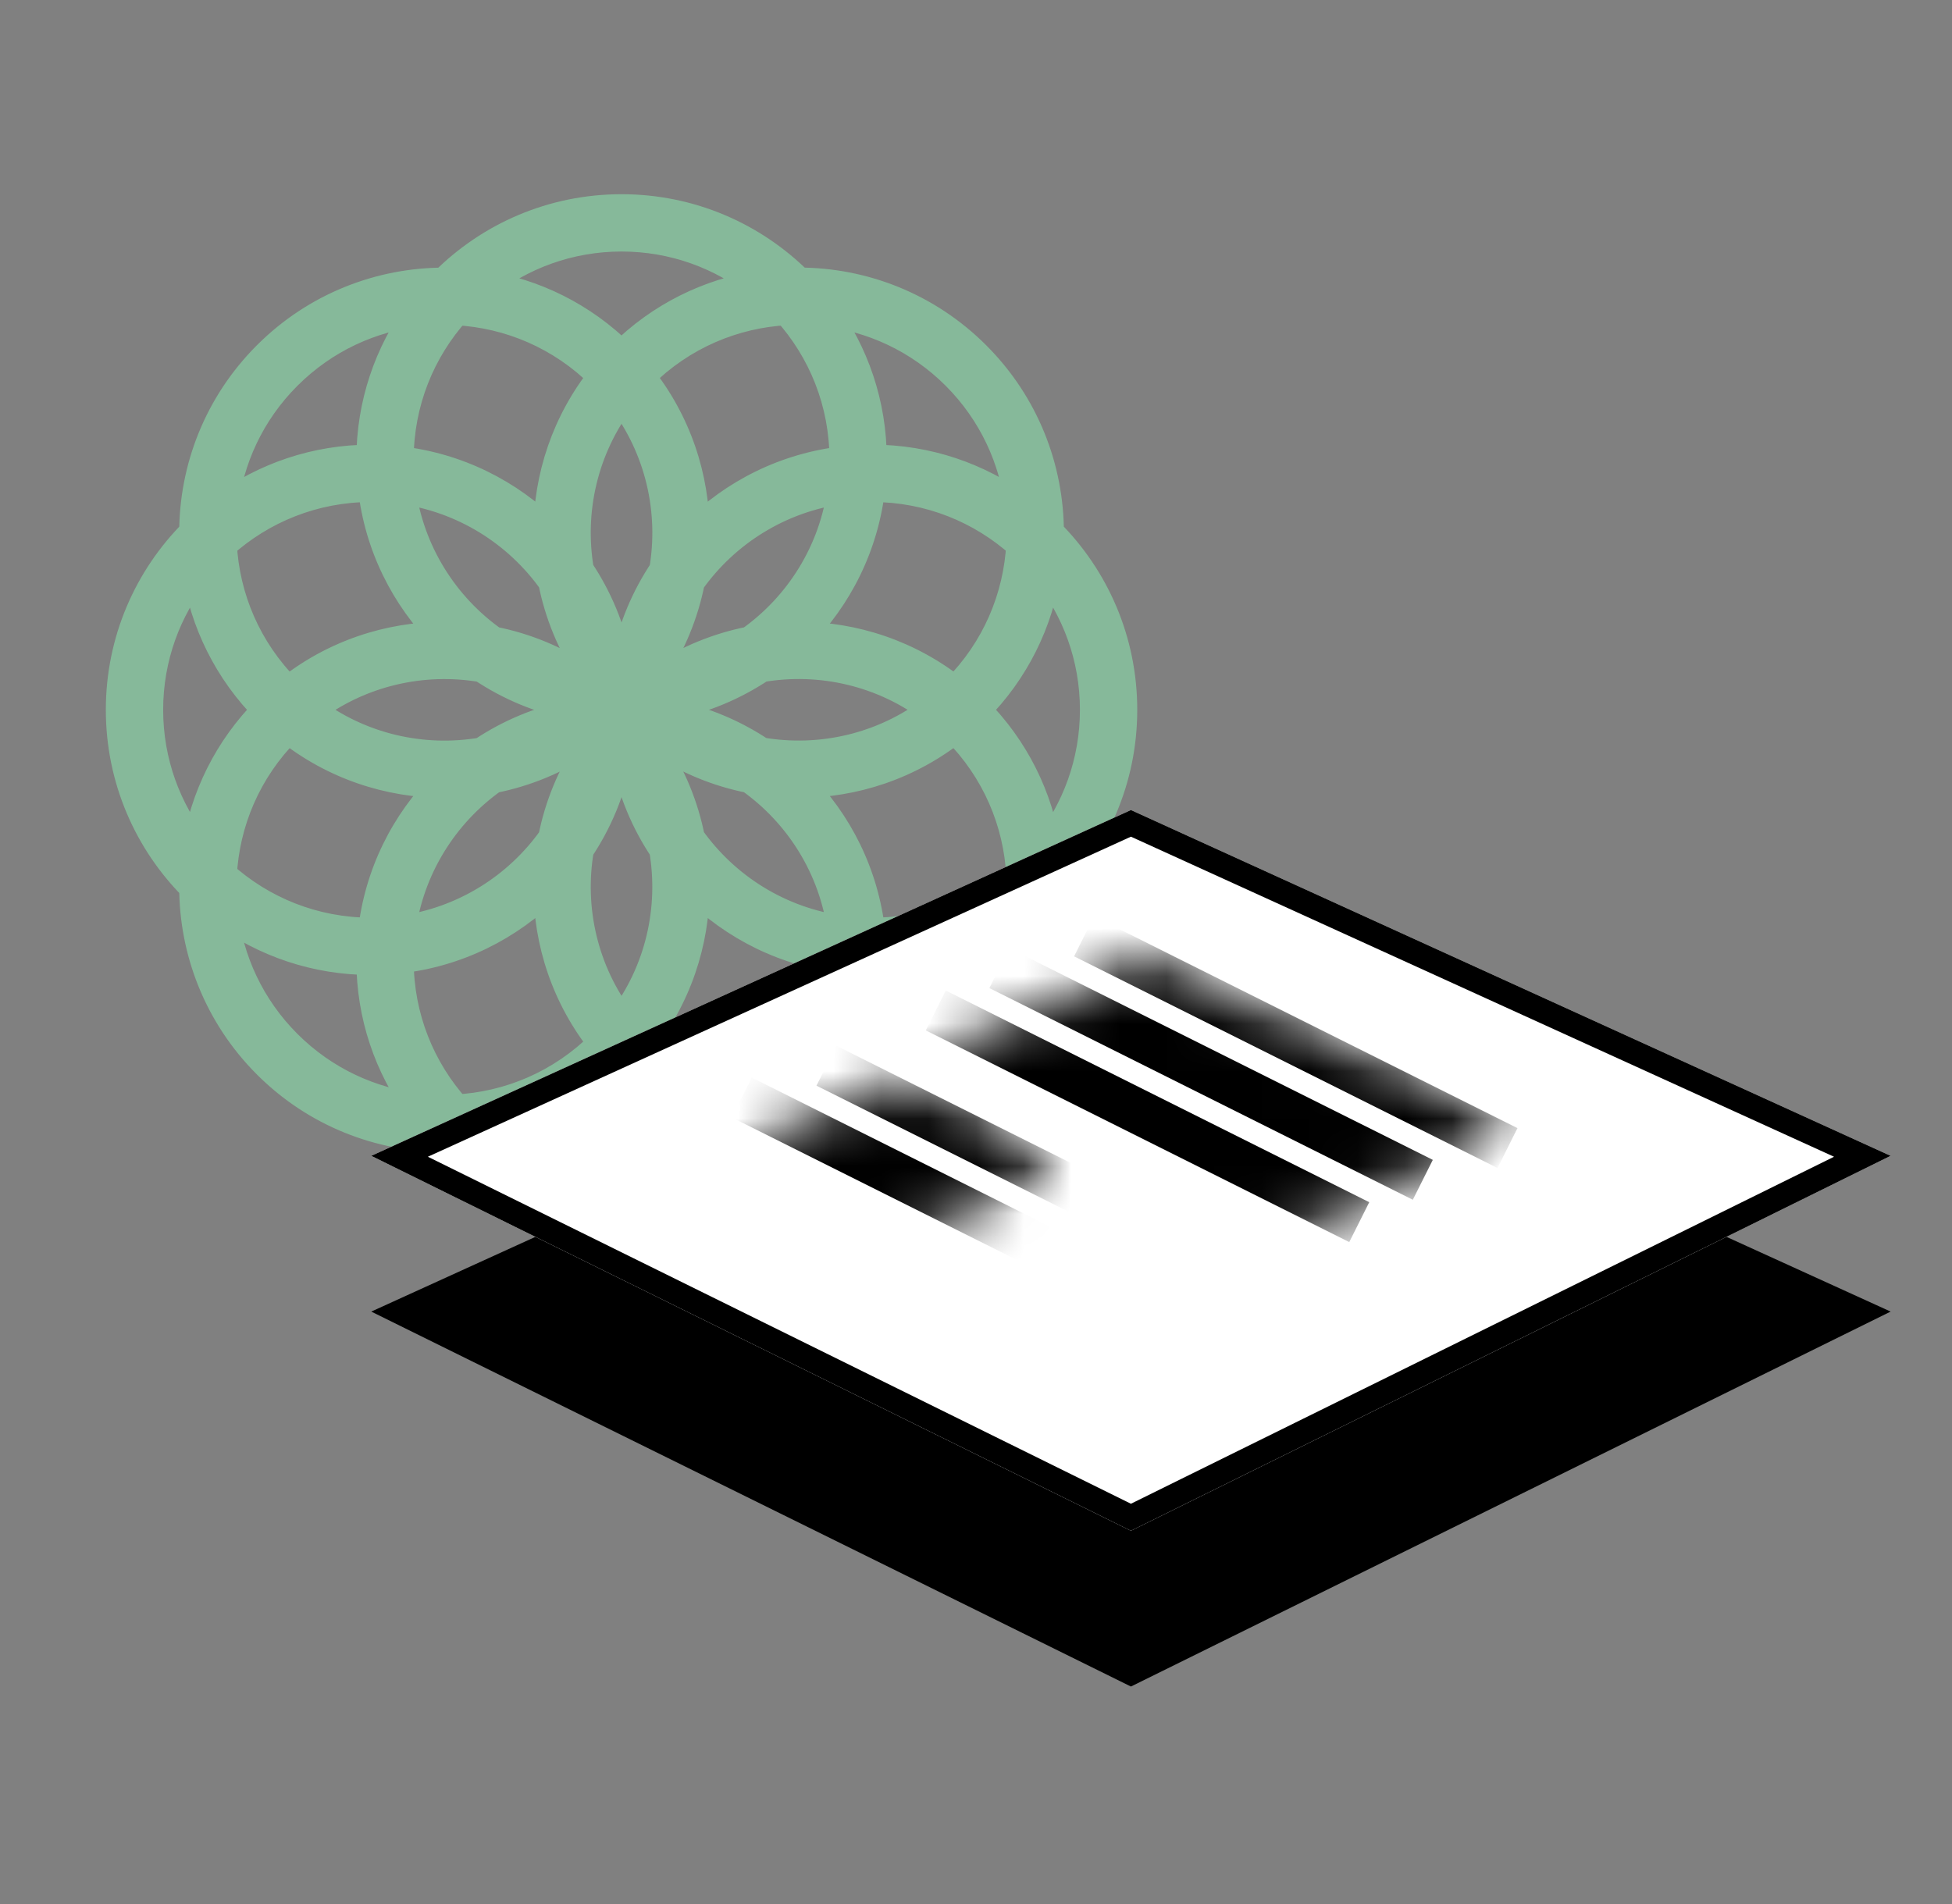
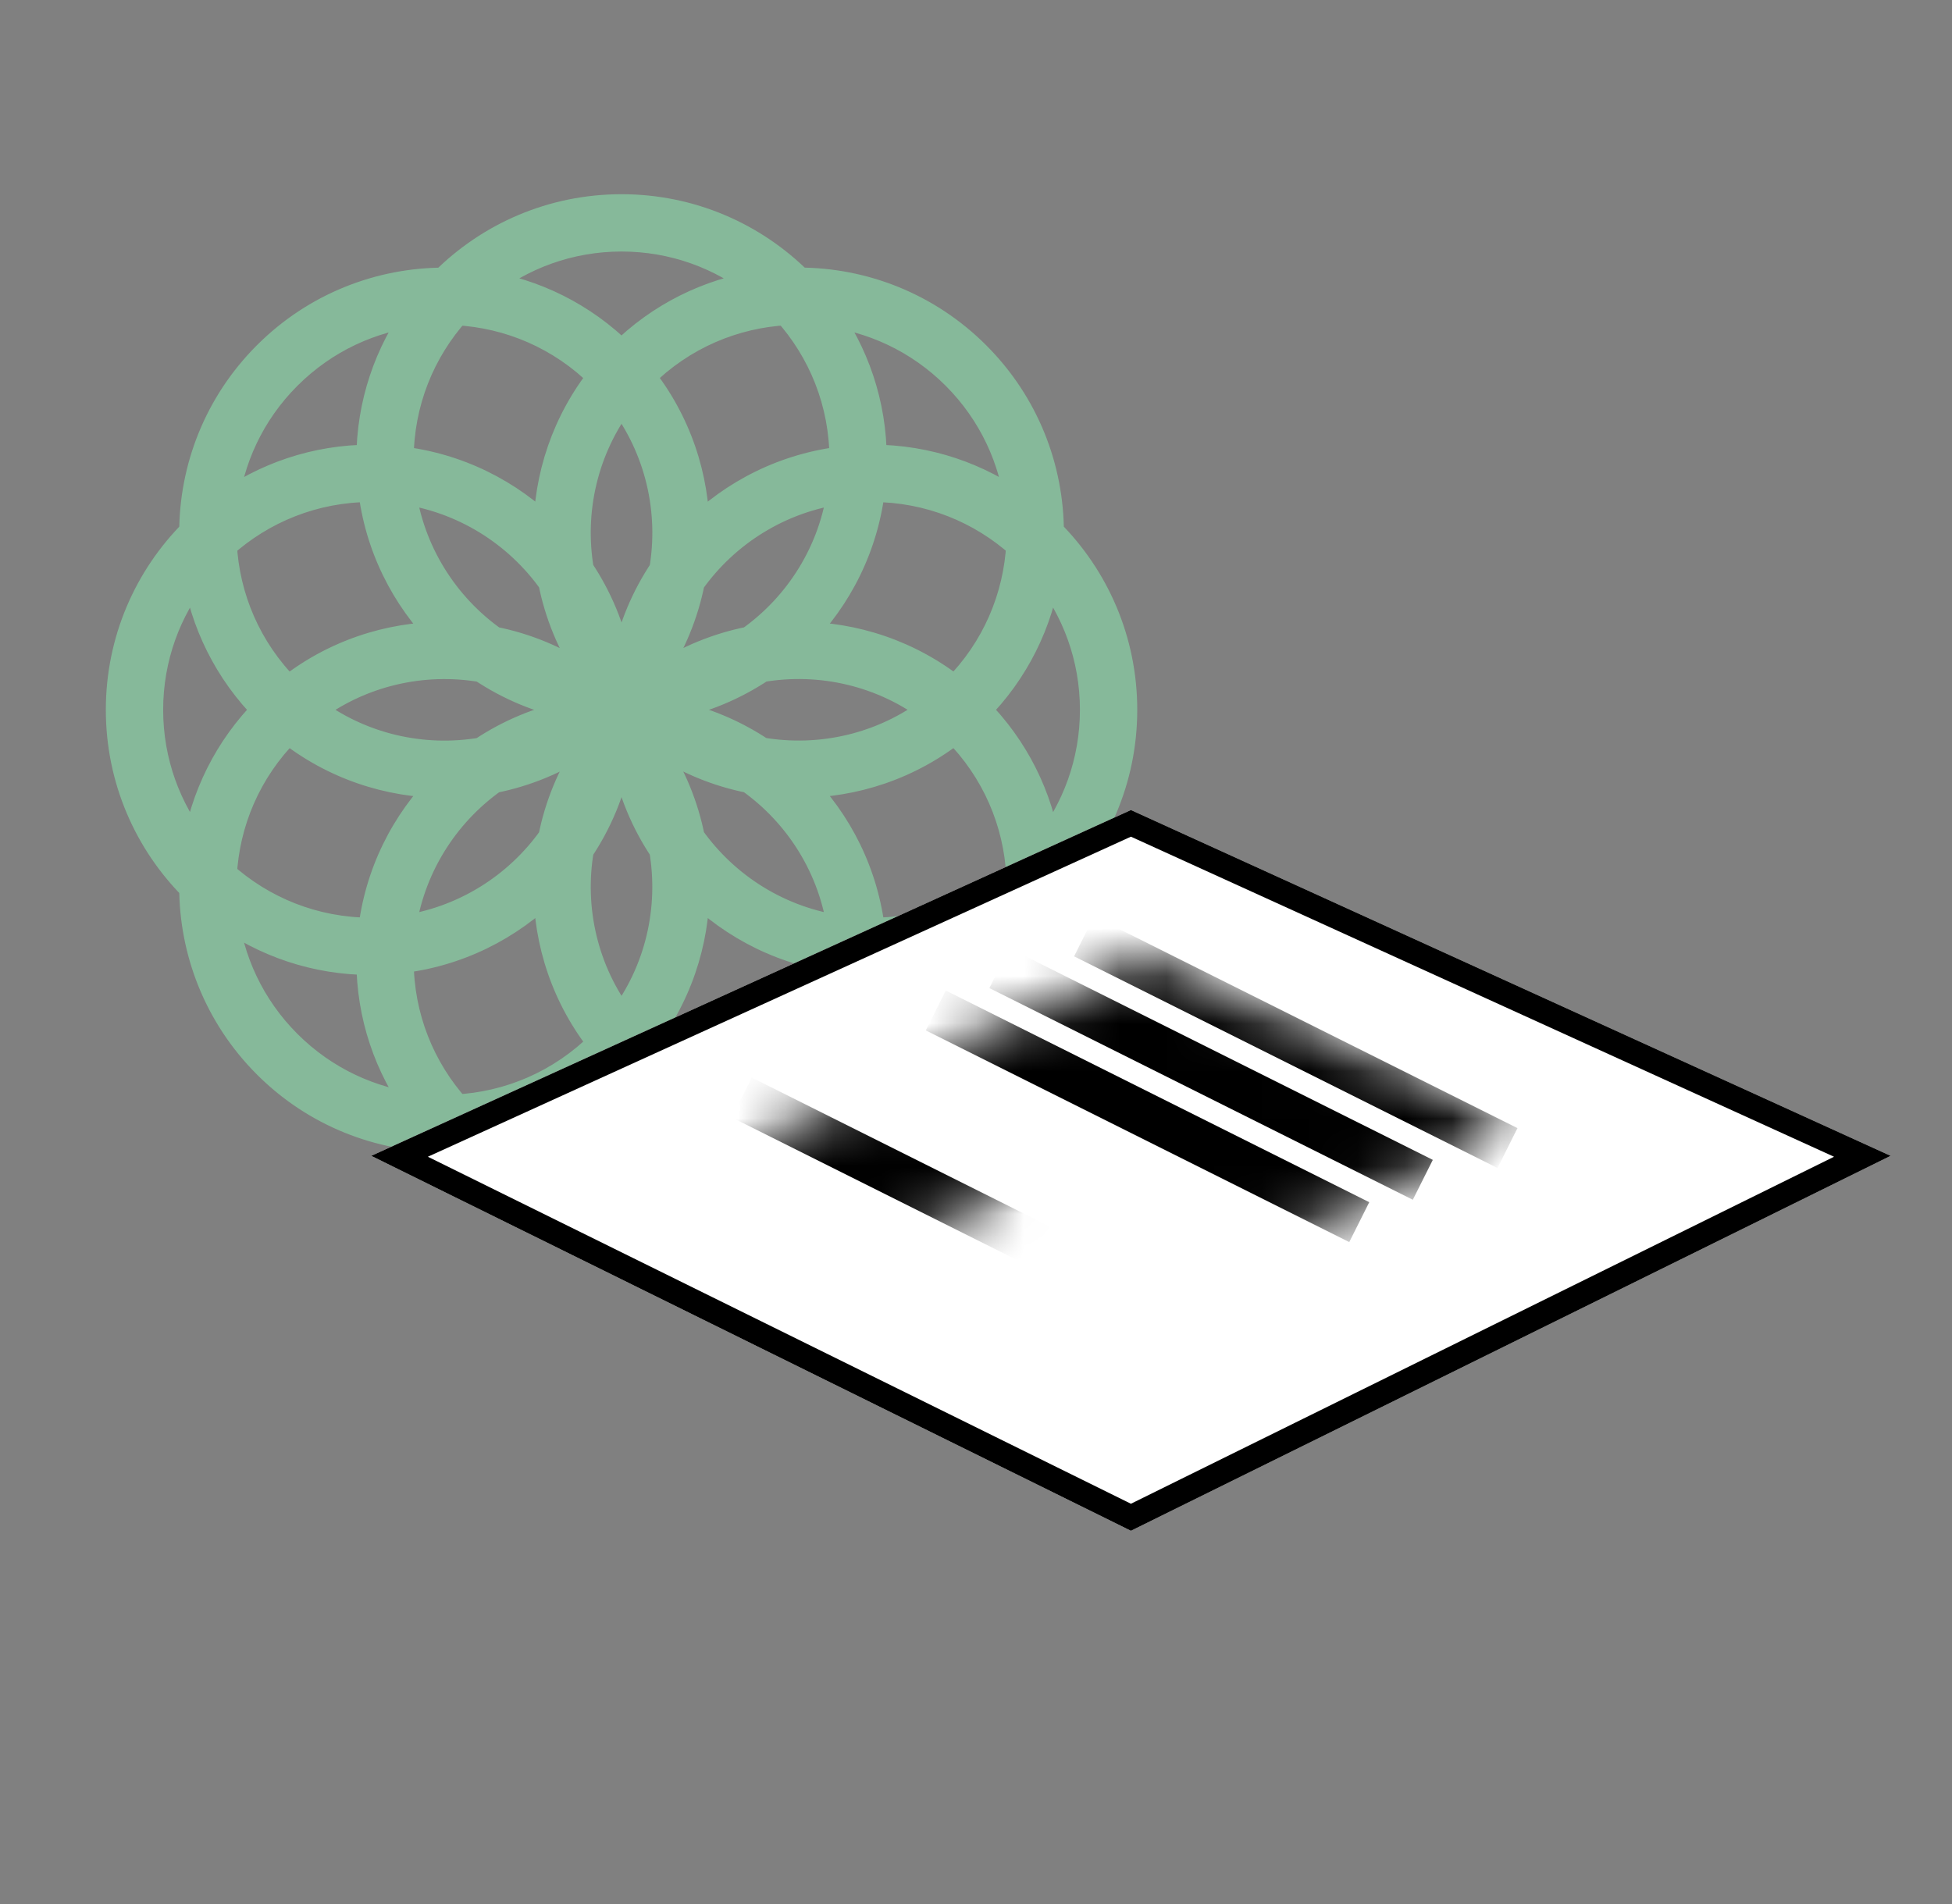
<svg xmlns="http://www.w3.org/2000/svg" width="41" height="40" viewBox="0 0 41 40" fill="none">
  <rect x="0" y="0" width="41" height="40" fill="#808080" stroke="none" />
  <path fill-rule="evenodd" clip-rule="evenodd" d="M13.055 14.027C13.021 13.982 12.988 13.938 12.956 13.892C12.82 13.198 12.547 12.552 12.166 11.984C11.952 10.734 12.248 9.413 13.055 8.357C13.861 9.414 14.158 10.735 13.944 11.986C13.563 12.553 13.291 13.198 13.154 13.892C13.122 13.937 13.089 13.982 13.055 14.027ZM12.664 7.908C11.897 8.866 11.514 10.029 11.514 11.192C10.691 10.37 9.598 9.818 8.379 9.683L8.379 9.651C8.379 8.448 8.833 7.351 9.58 6.522C10.694 6.58 11.791 7.035 12.642 7.886L12.664 7.908ZM14.596 11.193C14.596 10.029 14.212 8.866 13.445 7.908L13.468 7.885C14.319 7.034 15.416 6.58 16.53 6.522C17.277 7.35 17.732 8.448 17.732 9.651L17.732 9.683C16.512 9.818 15.418 10.37 14.596 11.193ZM13.055 7.472C13.876 6.65 14.902 6.157 15.968 5.992C15.169 5.355 14.157 4.975 13.055 4.975C11.954 4.975 10.941 5.356 10.141 5.993C11.208 6.158 12.233 6.651 13.054 7.472L13.055 7.472ZM13.055 4.39C14.508 4.39 15.823 4.979 16.775 5.931C18.121 5.931 19.468 6.444 20.495 7.472C21.522 8.499 22.036 9.845 22.036 11.191C22.988 12.144 23.577 13.459 23.577 14.912C23.577 16.365 22.988 17.681 22.036 18.633C22.036 19.979 21.522 21.325 20.495 22.352C19.468 23.379 18.122 23.893 16.776 23.893C15.824 24.845 14.508 25.434 13.055 25.434C11.603 25.434 10.287 24.845 9.335 23.893C7.989 23.894 6.642 23.38 5.614 22.353C4.587 21.325 4.073 19.979 4.074 18.632C3.122 17.68 2.533 16.365 2.533 14.912C2.533 13.46 3.122 12.144 4.074 11.192C4.074 9.846 4.587 8.5 5.615 7.472C6.642 6.445 7.988 5.931 9.335 5.931C10.287 4.979 11.602 4.39 13.055 4.39ZM4.135 17.825C3.498 17.026 3.118 16.014 3.118 14.912C3.118 13.811 3.498 12.798 4.136 11.999C4.3 13.065 4.793 14.091 5.614 14.912C4.793 15.734 4.3 16.759 4.135 17.825ZM4.688 19.159C4.802 20.174 5.249 21.16 6.028 21.939C6.807 22.718 7.793 23.165 8.809 23.279C8.171 22.409 7.794 21.335 7.794 20.173L7.794 20.173C6.632 20.173 5.558 19.797 4.688 19.159ZM10.142 23.831C10.941 24.469 11.954 24.85 13.055 24.85C14.157 24.85 15.17 24.469 15.969 23.831C14.902 23.667 13.877 23.174 13.055 22.352C13.055 22.352 13.055 22.352 13.055 22.353C12.233 23.174 11.208 23.667 10.142 23.831ZM12.664 21.916C12.657 21.924 12.649 21.931 12.641 21.939C11.791 22.79 10.694 23.244 9.58 23.302C8.833 22.474 8.379 21.377 8.379 20.173L8.379 20.141C9.598 20.006 10.692 19.455 11.514 18.632C11.514 19.796 11.898 20.959 12.664 21.916ZM13.446 21.916C13.453 21.924 13.461 21.931 13.468 21.939C14.319 22.79 15.417 23.244 16.531 23.302C17.277 22.473 17.732 21.376 17.732 20.173L17.732 20.141C16.512 20.006 15.418 19.454 14.596 18.632C14.596 19.795 14.213 20.958 13.446 21.916ZM13.944 17.838C14.158 19.089 13.862 20.41 13.055 21.467C12.248 20.411 11.952 19.09 12.166 17.84C12.547 17.272 12.82 16.626 12.956 15.931C12.988 15.886 13.021 15.842 13.055 15.798C13.089 15.842 13.122 15.888 13.154 15.933C13.291 16.627 13.563 17.271 13.944 17.838ZM12.034 14.813C12.08 14.845 12.125 14.879 12.169 14.912C12.125 14.946 12.081 14.979 12.036 15.011C11.341 15.147 10.695 15.421 10.127 15.802C8.877 16.016 7.556 15.719 6.5 14.912C7.556 14.105 8.877 13.809 10.128 14.024C10.695 14.404 11.341 14.677 12.034 14.813ZM6.051 15.303C7.008 16.07 8.171 16.453 9.335 16.453C8.513 17.276 7.961 18.369 7.826 19.588L7.794 19.589C6.591 19.589 5.493 19.134 4.664 18.387C4.723 17.273 5.177 16.176 6.028 15.326C6.035 15.318 6.043 15.311 6.051 15.303ZM6.051 14.522C7.008 13.755 8.172 13.371 9.335 13.371C8.513 12.549 7.961 11.455 7.826 10.236L7.794 10.236C6.591 10.236 5.493 10.69 4.665 11.437C4.723 12.551 5.177 13.648 6.028 14.499C6.035 14.507 6.043 14.514 6.051 14.522ZM10.357 13.471C9.321 12.738 8.597 11.595 8.42 10.277C9.737 10.454 10.88 11.178 11.613 12.213C11.745 12.884 12.009 13.534 12.404 14.121C12.413 14.176 12.421 14.231 12.429 14.286C12.373 14.279 12.318 14.27 12.263 14.261C11.676 13.867 11.027 13.603 10.357 13.471ZM14.496 17.61C14.364 16.94 14.101 16.291 13.707 15.705C13.697 15.649 13.689 15.594 13.681 15.538C13.737 15.546 13.792 15.554 13.846 15.563C14.434 15.958 15.083 16.221 15.754 16.353C16.789 17.086 17.514 18.23 17.69 19.547C16.373 19.371 15.229 18.646 14.496 17.61ZM18.316 9.651C18.316 8.489 17.94 7.415 17.302 6.545C18.317 6.659 19.303 7.106 20.082 7.885C20.861 8.664 21.307 9.649 21.422 10.665C20.552 10.027 19.478 9.651 18.316 9.651ZM18.316 10.236C19.519 10.236 20.616 10.69 21.445 11.436C21.387 12.55 20.933 13.648 20.082 14.498L20.059 14.521C19.102 13.754 17.939 13.371 16.776 13.371C17.598 12.548 18.149 11.455 18.284 10.236L18.316 10.236ZM15.984 14.022C17.234 13.809 18.554 14.105 19.61 14.912C18.554 15.718 17.233 16.015 15.982 15.801C15.415 15.42 14.769 15.147 14.075 15.011C14.03 14.979 13.985 14.946 13.94 14.912C13.984 14.878 14.029 14.845 14.074 14.814C14.769 14.677 15.416 14.404 15.984 14.022ZM20.059 15.302C19.102 16.069 17.938 16.453 16.775 16.453C17.598 17.275 18.149 18.369 18.284 19.588L18.316 19.589C19.52 19.589 20.616 19.134 21.445 18.388C21.387 17.274 20.933 16.176 20.082 15.325L20.059 15.302ZM21.974 11.998C21.81 13.065 21.317 14.09 20.495 14.912L20.495 14.912C21.317 15.733 21.81 16.759 21.974 17.826C22.612 17.027 22.993 16.014 22.993 14.912C22.993 13.81 22.612 12.797 21.974 11.998ZM14.496 12.214C14.364 12.884 14.101 13.534 13.707 14.121C13.697 14.176 13.689 14.231 13.681 14.286C13.736 14.279 13.791 14.271 13.845 14.261C14.433 13.866 15.084 13.602 15.755 13.47C16.79 12.737 17.514 11.594 17.69 10.277C16.373 10.454 15.229 11.178 14.496 12.214ZM12.404 15.702C12.009 16.29 11.745 16.94 11.613 17.611C10.88 18.646 9.737 19.371 8.42 19.547C8.597 18.23 9.321 17.087 10.356 16.354C11.027 16.222 11.677 15.958 12.265 15.563C12.319 15.554 12.374 15.546 12.429 15.538C12.421 15.593 12.413 15.648 12.404 15.702ZM17.302 23.279C18.318 23.164 19.303 22.717 20.082 21.939C20.861 21.16 21.307 20.175 21.422 19.159C20.552 19.797 19.478 20.173 18.316 20.173C18.316 21.335 17.94 22.408 17.302 23.279ZM7.794 9.651C6.632 9.651 5.558 10.028 4.688 10.665C4.802 9.65 5.249 8.665 6.028 7.886C6.807 7.107 7.792 6.66 8.808 6.546C8.171 7.416 7.794 8.49 7.794 9.651H7.794Z" fill="#86B99A" />
  <path d="M12.956 13.892L12.652 13.952L12.665 14.017L12.704 14.072L12.956 13.892ZM13.055 14.027L12.809 14.215L13.055 14.537L13.301 14.215L13.055 14.027ZM12.166 11.984L11.86 12.037L11.872 12.102L11.909 12.157L12.166 11.984ZM13.055 8.357L13.301 8.169L13.054 7.847L12.808 8.169L13.055 8.357ZM13.944 11.986L14.201 12.158L14.238 12.103L14.249 12.038L13.944 11.986ZM13.154 13.892L13.407 14.071L13.445 14.017L13.458 13.952L13.154 13.892ZM11.514 11.192L11.295 11.411L11.824 11.94L11.824 11.192L11.514 11.192ZM12.664 7.908L12.906 8.102L13.078 7.886L12.883 7.69L12.664 7.908ZM8.379 9.683L8.069 9.684L8.07 9.961L8.345 9.991L8.379 9.683ZM8.379 9.651H8.069L8.069 9.652L8.379 9.651ZM9.58 6.522L9.596 6.213L9.448 6.205L9.349 6.315L9.58 6.522ZM12.642 7.886L12.861 7.667L12.861 7.667L12.642 7.886ZM13.445 7.908L13.225 7.69L13.03 7.886L13.203 8.102L13.445 7.908ZM14.596 11.193L14.286 11.193L14.286 11.941L14.815 11.412L14.596 11.193ZM13.468 7.885L13.249 7.666L13.248 7.667L13.468 7.885ZM16.53 6.522L16.76 6.314L16.662 6.205L16.514 6.212L16.53 6.522ZM17.732 9.651L18.042 9.652V9.651H17.732ZM17.732 9.683L17.766 9.991L18.041 9.961L18.041 9.684L17.732 9.683ZM15.968 5.992L16.015 6.299L16.714 6.191L16.161 5.75L15.968 5.992ZM13.055 7.472L12.836 7.253L12.836 7.253L13.055 7.472ZM10.141 5.993L9.948 5.751L9.396 6.192L10.094 6.299L10.141 5.993ZM13.054 7.472L12.835 7.691L13.055 7.91L13.274 7.691L13.054 7.472ZM16.775 5.931L16.556 6.15L16.647 6.24L16.775 6.24L16.775 5.931ZM20.495 7.472L20.714 7.253L20.495 7.472ZM22.036 11.191L21.726 11.191L21.726 11.32L21.817 11.411L22.036 11.191ZM22.036 18.633L21.817 18.414L21.726 18.504L21.726 18.633L22.036 18.633ZM20.495 22.352L20.276 22.133V22.133L20.495 22.352ZM16.776 23.893L16.776 23.583L16.648 23.583L16.557 23.674L16.776 23.893ZM9.335 23.893L9.554 23.674L9.464 23.584L9.335 23.584L9.335 23.893ZM5.614 22.353L5.833 22.134L5.614 22.353ZM4.074 18.632L4.383 18.632L4.383 18.504L4.293 18.413L4.074 18.632ZM2.533 14.912H2.223H2.533ZM4.074 11.192L4.293 11.411L4.383 11.321L4.383 11.192L4.074 11.192ZM5.615 7.472L5.834 7.691V7.691L5.615 7.472ZM9.335 5.931L9.335 6.241L9.463 6.241L9.554 6.15L9.335 5.931ZM4.135 17.825L3.893 18.018L4.334 18.571L4.442 17.872L4.135 17.825ZM4.136 11.999L4.442 11.952L4.334 11.253L3.893 11.806L4.136 11.999ZM5.614 14.912L5.833 15.131L6.052 14.912L5.833 14.693L5.614 14.912ZM4.688 19.159L4.871 18.909L4.301 18.491L4.38 19.193L4.688 19.159ZM6.028 21.939L6.247 21.72H6.247L6.028 21.939ZM8.809 23.279L8.774 23.587L9.476 23.666L9.059 23.096L8.809 23.279ZM7.794 20.173H8.104V19.863L7.793 19.863L7.794 20.173ZM7.794 20.173V20.483L7.795 20.483L7.794 20.173ZM10.142 23.831L10.095 23.525L9.396 23.633L9.949 24.074L10.142 23.831ZM15.969 23.831L16.162 24.073L16.715 23.633L16.016 23.525L15.969 23.831ZM13.055 22.352L13.274 22.133L13.055 21.914L12.836 22.133L13.055 22.352ZM12.641 21.939L12.86 22.158H12.86L12.641 21.939ZM12.664 21.916L12.885 22.134L13.078 21.937L12.906 21.722L12.664 21.916ZM9.58 23.302L9.35 23.51L9.449 23.62L9.596 23.612L9.58 23.302ZM8.379 20.173L8.069 20.172V20.173H8.379ZM8.379 20.141L8.345 19.833L8.07 19.863L8.069 20.14L8.379 20.141ZM11.514 18.632L11.824 18.632L11.824 17.885L11.295 18.413L11.514 18.632ZM13.446 21.916L13.204 21.722L13.032 21.937L13.225 22.134L13.446 21.916ZM13.468 21.939L13.249 22.158H13.249L13.468 21.939ZM16.531 23.302L16.515 23.611L16.662 23.619L16.761 23.509L16.531 23.302ZM17.732 20.173H18.042L18.042 20.172L17.732 20.173ZM17.732 20.141L18.041 20.14L18.041 19.864L17.766 19.833L17.732 20.141ZM14.596 18.632L14.815 18.413L14.286 17.883L14.286 18.632L14.596 18.632ZM13.055 21.467L12.809 21.655L13.055 21.977L13.301 21.655L13.055 21.467ZM13.944 17.838L14.249 17.786L14.238 17.721L14.201 17.666L13.944 17.838ZM12.166 17.84L11.909 17.667L11.872 17.722L11.86 17.788L12.166 17.84ZM12.956 15.931L12.704 15.752L12.665 15.806L12.652 15.871L12.956 15.931ZM13.055 15.798L13.301 15.61L13.055 15.287L12.808 15.61L13.055 15.798ZM13.154 15.933L13.458 15.874L13.445 15.808L13.407 15.754L13.154 15.933ZM12.169 14.912L12.357 15.159L12.68 14.912L12.357 14.666L12.169 14.912ZM12.034 14.813L12.214 14.56L12.159 14.522L12.094 14.509L12.034 14.813ZM12.036 15.011L12.095 15.315L12.161 15.302L12.215 15.264L12.036 15.011ZM10.127 15.802L10.18 16.107L10.245 16.096L10.3 16.059L10.127 15.802ZM6.5 14.912L6.312 14.666L5.99 14.912L6.312 15.159L6.5 14.912ZM10.128 14.024L10.301 13.766L10.246 13.729L10.181 13.718L10.128 14.024ZM6.051 15.303L6.244 15.061L6.029 14.889L5.833 15.083L6.051 15.303ZM9.335 16.453L9.554 16.672L10.083 16.144L9.335 16.144L9.335 16.453ZM7.826 19.588L7.828 19.898L8.104 19.897L8.134 19.623L7.826 19.588ZM7.794 19.589V19.898L7.795 19.898L7.794 19.589ZM4.664 18.387L4.355 18.371L4.347 18.518L4.457 18.617L4.664 18.387ZM6.028 15.326L6.247 15.545L6.247 15.545L6.028 15.326ZM9.335 13.371L9.335 13.681L10.084 13.681L9.554 13.152L9.335 13.371ZM6.051 14.522L5.833 14.742L6.029 14.936L6.244 14.763L6.051 14.522ZM7.826 10.236L8.134 10.202L8.104 9.927L7.828 9.926L7.826 10.236ZM7.794 10.236L7.795 9.926H7.794V10.236ZM4.665 11.437L4.457 11.207L4.348 11.306L4.355 11.453L4.665 11.437ZM6.028 14.499L5.809 14.718L5.809 14.718L6.028 14.499ZM10.357 13.471L10.178 13.724L10.232 13.762L10.297 13.775L10.357 13.471ZM8.42 10.277L8.462 9.97L8.06 9.916L8.113 10.318L8.42 10.277ZM11.613 12.213L11.917 12.153L11.905 12.088L11.866 12.034L11.613 12.213ZM12.404 14.121L12.709 14.069L12.698 14.004L12.661 13.949L12.404 14.121ZM12.429 14.286L12.388 14.593L12.79 14.647L12.736 14.245L12.429 14.286ZM12.263 14.261L12.091 14.518L12.146 14.555L12.211 14.566L12.263 14.261ZM14.496 17.61L14.192 17.669L14.205 17.734L14.243 17.788L14.496 17.61ZM13.707 15.705L13.401 15.757L13.413 15.822L13.45 15.877L13.707 15.705ZM13.681 15.538L13.723 15.231L13.321 15.178L13.374 15.579L13.681 15.538ZM13.846 15.563L14.019 15.306L13.964 15.269L13.898 15.258L13.846 15.563ZM15.754 16.353L15.932 16.1L15.878 16.062L15.813 16.049L15.754 16.353ZM17.69 19.547L17.649 19.854L18.051 19.908L17.997 19.506L17.69 19.547ZM17.302 6.545L17.337 6.237L16.634 6.158L17.052 6.728L17.302 6.545ZM18.316 9.651H18.007V9.961H18.316V9.651ZM20.082 7.885L20.301 7.666L20.082 7.885ZM21.422 10.665L21.239 10.915L21.809 11.332L21.73 10.63L21.422 10.665ZM21.445 11.436L21.754 11.452L21.762 11.305L21.652 11.206L21.445 11.436ZM18.316 10.236V9.926L18.315 9.926L18.316 10.236ZM20.082 14.498L20.3 14.718L20.301 14.717L20.082 14.498ZM20.059 14.521L19.865 14.763L20.081 14.936L20.277 14.741L20.059 14.521ZM16.776 13.371L16.557 13.152L16.028 13.681L16.776 13.681L16.776 13.371ZM18.284 10.236L18.283 9.926L18.007 9.927L17.976 10.202L18.284 10.236ZM19.61 14.912L19.798 15.158L20.12 14.912L19.798 14.665L19.61 14.912ZM15.984 14.022L15.932 13.717L15.866 13.728L15.811 13.765L15.984 14.022ZM15.982 15.801L15.81 16.058L15.865 16.095L15.93 16.106L15.982 15.801ZM14.075 15.011L13.896 15.264L13.95 15.302L14.015 15.315L14.075 15.011ZM13.94 14.912L13.752 14.666L13.43 14.912L13.752 15.158L13.94 14.912ZM14.074 14.814L14.014 14.51L13.949 14.523L13.894 14.561L14.074 14.814ZM16.775 16.453L16.775 16.143L16.027 16.143L16.556 16.672L16.775 16.453ZM20.059 15.302L20.277 15.083L20.081 14.888L19.865 15.061L20.059 15.302ZM18.284 19.588L17.976 19.623L18.007 19.897L18.283 19.898L18.284 19.588ZM18.316 19.589L18.315 19.898H18.316V19.589ZM21.445 18.388L21.652 18.618L21.762 18.519L21.755 18.372L21.445 18.388ZM20.082 15.325L20.301 15.106L20.3 15.105L20.082 15.325ZM20.495 14.912L20.276 14.693L20.056 14.913L20.277 15.132L20.495 14.912ZM21.974 11.998L22.216 11.805L21.776 11.253L21.668 11.951L21.974 11.998ZM20.495 14.912L20.714 14.693L20.713 14.691L20.495 14.912ZM21.974 17.826L21.668 17.873L21.776 18.572L22.216 18.019L21.974 17.826ZM13.707 14.121L13.449 13.948L13.412 14.003L13.401 14.069L13.707 14.121ZM14.496 12.214L14.243 12.036L14.205 12.089L14.192 12.155L14.496 12.214ZM13.681 14.286L13.374 14.245L13.321 14.647L13.723 14.593L13.681 14.286ZM13.845 14.261L13.897 14.567L13.962 14.556L14.018 14.518L13.845 14.261ZM15.755 13.47L15.815 13.774L15.88 13.761L15.934 13.723L15.755 13.47ZM17.69 10.277L17.997 10.318L18.051 9.916L17.649 9.97L17.69 10.277ZM11.613 17.611L11.866 17.79L11.905 17.736L11.917 17.671L11.613 17.611ZM12.404 15.702L12.661 15.875L12.698 15.82L12.709 15.754L12.404 15.702ZM8.42 19.547L8.113 19.506L8.06 19.908L8.462 19.854L8.42 19.547ZM10.356 16.354L10.296 16.05L10.231 16.063L10.177 16.101L10.356 16.354ZM12.265 15.563L12.213 15.258L12.147 15.269L12.092 15.306L12.265 15.563ZM12.429 15.538L12.736 15.579L12.79 15.178L12.388 15.231L12.429 15.538ZM20.082 21.939L19.863 21.72L20.082 21.939ZM17.302 23.279L17.053 23.096L16.635 23.666L17.337 23.587L17.302 23.279ZM21.422 19.159L21.73 19.194L21.809 18.492L21.239 18.909L21.422 19.159ZM18.316 20.173V19.863H18.007V20.173H18.316ZM4.688 10.665L4.38 10.631L4.301 11.333L4.871 10.915L4.688 10.665ZM6.028 7.886L5.809 7.667H5.809L6.028 7.886ZM8.808 6.546L9.058 6.729L9.476 6.159L8.774 6.238L8.808 6.546ZM7.794 9.651V9.961H8.104V9.651H7.794ZM12.704 14.072C12.738 14.12 12.773 14.168 12.809 14.215L13.301 13.839C13.27 13.797 13.239 13.755 13.209 13.713L12.704 14.072ZM11.909 12.157C12.267 12.691 12.524 13.299 12.652 13.952L13.26 13.833C13.116 13.097 12.826 12.413 12.423 11.812L11.909 12.157ZM12.808 8.169C11.948 9.296 11.632 10.704 11.86 12.037L12.471 11.932C12.271 10.764 12.548 9.531 13.301 8.545L12.808 8.169ZM14.249 12.038C14.477 10.705 14.162 9.296 13.301 8.169L12.808 8.545C13.561 9.531 13.839 10.764 13.639 11.933L14.249 12.038ZM13.458 13.952C13.586 13.299 13.843 12.692 14.201 12.158L13.687 11.813C13.284 12.414 12.995 13.097 12.85 13.832L13.458 13.952ZM13.301 14.215C13.338 14.167 13.373 14.12 13.407 14.071L12.901 13.713C12.871 13.755 12.841 13.797 12.809 13.839L13.301 14.215ZM11.824 11.192C11.824 10.097 12.184 9.002 12.906 8.102L12.422 7.715C11.61 8.729 11.204 9.961 11.204 11.192L11.824 11.192ZM8.345 9.991C9.492 10.118 10.52 10.637 11.295 11.411L11.733 10.973C10.862 10.102 9.704 9.518 8.413 9.375L8.345 9.991ZM8.069 9.652L8.069 9.684L8.689 9.682L8.689 9.65L8.069 9.652ZM9.349 6.315C8.554 7.198 8.069 8.369 8.069 9.651H8.689C8.689 8.528 9.113 7.504 9.81 6.73L9.349 6.315ZM12.861 7.667C11.954 6.76 10.783 6.275 9.596 6.213L9.564 6.832C10.604 6.886 11.628 7.31 12.422 8.105L12.861 7.667ZM12.883 7.69L12.861 7.667L12.422 8.104L12.444 8.126L12.883 7.69ZM13.203 8.102C13.925 9.002 14.286 10.097 14.286 11.193L14.905 11.193C14.905 9.961 14.499 8.729 13.687 7.714L13.203 8.102ZM13.248 7.667L13.225 7.69L13.665 8.126L13.688 8.103L13.248 7.667ZM16.514 6.212C15.327 6.274 14.156 6.759 13.249 7.666L13.687 8.104C14.482 7.309 15.506 6.885 16.546 6.831L16.514 6.212ZM18.042 9.651C18.042 8.368 17.557 7.198 16.76 6.314L16.3 6.729C16.998 7.503 17.422 8.527 17.422 9.651H18.042ZM18.041 9.684L18.042 9.652L17.422 9.65L17.422 9.682L18.041 9.684ZM14.815 11.412C15.589 10.637 16.619 10.118 17.766 9.991L17.698 9.375C16.406 9.518 15.247 10.103 14.377 10.974L14.815 11.412ZM15.921 5.686C14.792 5.861 13.705 6.383 12.836 7.253L13.274 7.691C14.047 6.917 15.012 6.453 16.015 6.299L15.921 5.686ZM13.055 5.284C14.084 5.284 15.029 5.64 15.775 6.235L16.161 5.75C15.309 5.071 14.229 4.665 13.055 4.665V5.284ZM10.335 6.235C11.081 5.64 12.026 5.284 13.055 5.284V4.665C11.881 4.665 10.8 5.071 9.948 5.751L10.335 6.235ZM13.273 7.253C12.404 6.384 11.318 5.861 10.189 5.687L10.094 6.299C11.098 6.454 12.062 6.918 12.835 7.691L13.273 7.253ZM12.836 7.253L12.835 7.253L13.274 7.691L13.274 7.69L12.836 7.253ZM16.994 5.712C15.986 4.704 14.593 4.08 13.055 4.08V4.7C14.422 4.7 15.66 5.254 16.556 6.15L16.994 5.712ZM20.714 7.253C19.626 6.165 18.2 5.621 16.775 5.621L16.775 6.24C18.043 6.24 19.309 6.724 20.276 7.691L20.714 7.253ZM22.346 11.191C22.346 9.766 21.802 8.34 20.714 7.253L20.276 7.691C21.243 8.657 21.726 9.924 21.726 11.191L22.346 11.191ZM23.887 14.912C23.887 13.374 23.263 11.98 22.255 10.972L21.817 11.411C22.714 12.307 23.268 13.545 23.268 14.912H23.887ZM22.255 18.852C23.263 17.844 23.887 16.451 23.887 14.912H23.268C23.268 16.28 22.714 17.517 21.817 18.414L22.255 18.852ZM20.714 22.571C21.802 21.483 22.346 20.058 22.346 18.633L21.726 18.633C21.726 19.9 21.243 21.166 20.276 22.133L20.714 22.571ZM16.776 24.203C18.201 24.202 19.627 23.659 20.714 22.571L20.276 22.133C19.309 23.1 18.043 23.583 16.776 23.583L16.776 24.203ZM13.055 25.744C14.594 25.744 15.987 25.12 16.995 24.112L16.557 23.674C15.66 24.57 14.423 25.124 13.055 25.124V25.744ZM9.116 24.113C10.124 25.12 11.517 25.744 13.055 25.744V25.124C11.688 25.124 10.451 24.571 9.554 23.674L9.116 24.113ZM5.395 22.572C6.483 23.66 7.91 24.203 9.335 24.203L9.335 23.584C8.067 23.584 6.801 23.101 5.833 22.134L5.395 22.572ZM3.764 18.632C3.764 20.057 4.308 21.484 5.395 22.572L5.833 22.134C4.867 21.166 4.383 19.9 4.383 18.632L3.764 18.632ZM2.223 14.912C2.223 16.45 2.847 17.843 3.854 18.851L4.293 18.413C3.396 17.517 2.843 16.279 2.843 14.912H2.223ZM3.855 10.973C2.847 11.981 2.223 13.374 2.223 14.912H2.843C2.843 13.545 3.397 12.308 4.293 11.411L3.855 10.973ZM5.396 7.253C4.308 8.341 3.764 9.767 3.764 11.192L4.383 11.192C4.383 9.925 4.867 8.658 5.834 7.691L5.396 7.253ZM9.335 5.622C7.91 5.622 6.483 6.166 5.396 7.253L5.834 7.691C6.801 6.724 8.067 6.241 9.335 6.241L9.335 5.622ZM13.055 4.08C11.517 4.08 10.124 4.704 9.116 5.712L9.554 6.15C10.45 5.254 11.688 4.7 13.055 4.7V4.08ZM4.378 17.632C3.783 16.886 3.427 15.941 3.427 14.912H2.808C2.808 16.086 3.214 17.166 3.893 18.018L4.378 17.632ZM3.427 14.912C3.427 13.883 3.783 12.938 4.378 12.192L3.893 11.806C3.214 12.658 2.808 13.738 2.808 14.912H3.427ZM3.829 12.046C4.004 13.175 4.526 14.262 5.395 15.131L5.833 14.693C5.06 13.92 4.596 12.955 4.442 11.952L3.829 12.046ZM5.395 14.693C4.526 15.563 4.004 16.649 3.829 17.778L4.442 17.872C4.597 16.869 5.06 15.905 5.833 15.131L5.395 14.693ZM4.38 19.193C4.502 20.276 4.978 21.328 5.809 22.158L6.247 21.72C5.519 20.992 5.102 20.073 4.995 19.124L4.38 19.193ZM5.809 22.158C6.639 22.989 7.691 23.465 8.774 23.587L8.843 22.972C7.895 22.865 6.975 22.448 6.247 21.72L5.809 22.158ZM7.485 20.173C7.485 21.403 7.883 22.541 8.559 23.462L9.059 23.096C8.458 22.277 8.104 21.267 8.104 20.173H7.485ZM7.795 20.483H7.795L7.793 19.863L7.793 19.863L7.795 20.483ZM4.505 19.409C5.426 20.084 6.564 20.483 7.794 20.483V19.863C6.7 19.863 5.69 19.509 4.871 18.909L4.505 19.409ZM9.949 24.074C10.801 24.753 11.881 25.159 13.055 25.159V24.54C12.026 24.54 11.081 24.184 10.335 23.589L9.949 24.074ZM13.055 25.159C14.23 25.159 15.31 24.753 16.162 24.073L15.776 23.589C15.03 24.184 14.085 24.54 13.055 24.54V25.159ZM16.016 23.525C15.013 23.37 14.048 22.907 13.274 22.133L12.836 22.571C13.706 23.441 14.792 23.963 15.922 24.137L16.016 23.525ZM13.274 22.572C13.274 22.572 13.274 22.572 13.274 22.572C13.274 22.572 13.274 22.572 13.274 22.572C13.274 22.572 13.274 22.572 13.274 22.572H13.274H13.274C13.274 22.572 13.274 22.572 13.274 22.572C13.274 22.572 13.274 22.572 13.274 22.572C13.274 22.572 13.274 22.572 13.274 22.572C13.274 22.572 13.274 22.572 13.274 22.572C13.274 22.572 13.274 22.572 13.274 22.572C13.274 22.572 13.274 22.572 13.274 22.572H13.274C13.274 22.572 13.274 22.572 13.274 22.572H13.274C13.274 22.572 13.274 22.572 13.274 22.572C13.274 22.572 13.274 22.572 13.274 22.572C13.274 22.572 13.274 22.572 13.274 22.572V22.572C13.274 22.572 13.274 22.572 13.274 22.572C13.274 22.572 13.274 22.572 13.274 22.572H13.274C13.274 22.572 13.274 22.572 13.274 22.572H13.274C13.274 22.572 13.274 22.572 13.274 22.572C13.274 22.572 13.274 22.572 13.274 22.572C13.274 22.572 13.274 22.572 13.274 22.572V22.572C13.274 22.572 13.274 22.572 13.274 22.572C13.274 22.572 13.274 22.572 13.274 22.572H13.274C13.274 22.572 13.274 22.572 13.274 22.572H13.274C13.274 22.572 13.274 22.572 13.274 22.572C13.274 22.572 13.274 22.572 13.274 22.572C13.274 22.572 13.274 22.572 13.274 22.572V22.572C13.274 22.572 13.274 22.572 13.274 22.572C13.274 22.572 13.274 22.572 13.274 22.572C13.274 22.572 13.274 22.572 13.274 22.572C13.274 22.572 13.274 22.572 13.274 22.572H13.274C13.274 22.572 13.274 22.572 13.274 22.572C13.274 22.572 13.274 22.572 13.274 22.572C13.274 22.572 13.274 22.572 13.274 22.572V22.572C13.274 22.572 13.274 22.572 13.274 22.572C13.274 22.572 13.274 22.572 13.274 22.572C13.274 22.572 13.274 22.572 13.274 22.572C13.274 22.572 13.274 22.572 13.274 22.572H13.274C13.274 22.572 13.274 22.572 13.274 22.572C13.274 22.572 13.274 22.572 13.274 22.572C13.274 22.572 13.274 22.572 13.274 22.572V22.572C13.274 22.572 13.274 22.572 13.274 22.572C13.274 22.572 13.274 22.572 13.274 22.572C13.274 22.572 13.274 22.572 13.274 22.572C13.274 22.572 13.274 22.572 13.274 22.572H13.274H13.274C13.274 22.572 13.274 22.572 13.274 22.572C13.274 22.572 13.274 22.572 13.274 22.572V22.572C13.274 22.572 13.274 22.572 13.274 22.572C13.274 22.572 13.274 22.572 13.274 22.572C13.274 22.572 13.274 22.572 13.274 22.572C13.274 22.572 13.274 22.572 13.274 22.572H13.274H13.274C13.274 22.572 13.274 22.572 13.274 22.572C13.274 22.572 13.274 22.572 13.274 22.572V22.572C13.274 22.572 13.274 22.572 13.274 22.572C13.274 22.572 13.274 22.572 13.274 22.572C13.274 22.572 13.274 22.572 13.274 22.572C13.274 22.572 13.274 22.572 13.274 22.572H13.274H13.274C13.274 22.572 13.274 22.572 13.274 22.572C13.274 22.572 13.274 22.572 13.274 22.572C13.274 22.572 13.274 22.572 13.274 22.572C13.274 22.572 13.274 22.572 13.274 22.572C13.274 22.572 13.274 22.572 13.274 22.572C13.274 22.572 13.274 22.572 13.274 22.572H13.274H13.274C13.274 22.572 13.274 22.572 13.274 22.572C13.274 22.572 13.274 22.572 13.274 22.572C13.274 22.572 13.274 22.572 13.274 22.572C13.274 22.572 13.274 22.572 13.274 22.572C13.274 22.572 13.274 22.572 13.274 22.572C13.274 22.572 13.274 22.572 13.274 22.572H13.274H13.274C13.274 22.572 13.274 22.572 13.274 22.572C13.274 22.572 13.274 22.572 13.274 22.572C13.274 22.572 13.274 22.572 13.274 22.572C13.274 22.572 13.274 22.572 13.274 22.572C13.274 22.572 13.274 22.572 13.274 22.572C13.274 22.572 13.274 22.572 13.274 22.572H13.274H13.274C13.274 22.572 13.274 22.572 13.274 22.572C13.274 22.572 13.274 22.572 13.274 22.572C13.274 22.572 13.274 22.572 13.274 22.572C13.274 22.572 13.274 22.572 13.274 22.572C13.274 22.572 13.274 22.572 13.274 22.572C13.274 22.572 13.274 22.572 13.274 22.572H13.274H13.274C13.274 22.572 13.274 22.572 13.274 22.572C13.274 22.572 13.274 22.572 13.274 22.572C13.274 22.572 13.274 22.572 13.274 22.572C13.274 22.572 13.274 22.572 13.274 22.572C13.274 22.572 13.274 22.572 13.274 22.572C13.274 22.572 13.274 22.572 13.274 22.572H13.274H13.274C13.274 22.572 13.274 22.572 13.274 22.572C13.274 22.572 13.274 22.572 13.274 22.572C13.274 22.572 13.274 22.572 13.274 22.572C13.274 22.572 13.274 22.572 13.274 22.572C13.274 22.572 13.274 22.572 13.274 22.572C13.274 22.572 13.274 22.572 13.274 22.572H13.274H13.274C13.274 22.572 13.274 22.572 13.274 22.572C13.274 22.572 13.274 22.572 13.274 22.572C13.274 22.572 13.274 22.572 13.274 22.572C13.274 22.572 13.274 22.572 13.274 22.572C13.274 22.572 13.274 22.572 13.274 22.572C13.274 22.572 13.274 22.572 13.274 22.572H13.274C13.274 22.572 13.274 22.572 13.274 22.572H13.274C13.274 22.572 13.274 22.572 13.274 22.572C13.274 22.572 13.274 22.572 13.274 22.572C13.274 22.572 13.274 22.572 13.274 22.572V22.572C13.274 22.572 13.274 22.572 13.274 22.572C13.274 22.572 13.274 22.572 13.274 22.572H13.274C13.274 22.572 13.274 22.572 13.274 22.572H13.274C13.274 22.572 13.274 22.572 13.274 22.572C13.274 22.572 13.274 22.572 13.274 22.572C13.274 22.572 13.274 22.572 13.274 22.572V22.572C13.274 22.572 13.274 22.572 13.274 22.572C13.274 22.572 13.274 22.572 13.274 22.572H13.274C13.274 22.572 13.274 22.572 13.274 22.572H13.274C13.274 22.572 13.274 22.572 13.274 22.572C13.274 22.572 13.274 22.572 13.274 22.572C13.274 22.572 13.274 22.572 13.274 22.572V22.572C13.274 22.572 13.274 22.572 13.274 22.572C13.274 22.572 13.274 22.572 13.274 22.572C13.274 22.572 13.274 22.572 13.274 22.572C13.274 22.572 13.274 22.572 13.274 22.572H13.274C13.274 22.572 13.274 22.572 13.274 22.572C13.274 22.571 13.274 22.571 13.274 22.571C13.274 22.571 13.274 22.571 13.274 22.571V22.571C13.274 22.571 13.274 22.571 13.274 22.571C13.274 22.571 13.274 22.571 13.274 22.571C13.274 22.571 13.274 22.571 13.274 22.571C13.274 22.571 13.274 22.571 13.274 22.571H13.274C13.274 22.571 13.274 22.571 13.274 22.571C13.274 22.571 13.274 22.571 13.274 22.571C13.274 22.571 13.274 22.571 13.274 22.571V22.571C13.274 22.571 13.274 22.571 13.274 22.571C13.274 22.571 13.274 22.571 13.274 22.571C13.274 22.571 13.274 22.571 13.274 22.571C13.274 22.571 13.274 22.571 13.274 22.571H13.274H13.274C13.274 22.571 13.274 22.571 13.274 22.571C13.274 22.571 13.274 22.571 13.274 22.571V22.571C13.274 22.571 13.274 22.571 13.274 22.571C13.274 22.571 13.274 22.571 13.274 22.571C13.274 22.571 13.274 22.571 13.274 22.571C13.274 22.571 13.274 22.571 13.274 22.571H13.274H13.274C13.274 22.571 13.274 22.571 13.274 22.571C13.274 22.571 13.274 22.571 13.274 22.571V22.571C13.274 22.571 13.274 22.571 13.274 22.571C13.274 22.571 13.274 22.571 13.274 22.571C13.274 22.571 13.274 22.571 13.274 22.571C13.274 22.571 13.274 22.571 13.274 22.571H13.274H13.274C13.274 22.571 13.274 22.571 13.274 22.571C13.274 22.571 13.274 22.571 13.274 22.571C13.274 22.571 13.274 22.571 13.274 22.571C13.274 22.571 13.274 22.571 13.274 22.571C13.274 22.571 13.274 22.571 13.274 22.571C13.274 22.571 13.274 22.571 13.274 22.571H13.274H13.274C13.274 22.571 13.274 22.571 13.274 22.571C13.274 22.571 13.274 22.571 13.274 22.571C13.274 22.571 13.274 22.571 13.274 22.571C13.274 22.571 13.274 22.571 13.274 22.571C13.274 22.571 13.274 22.571 13.274 22.571C13.274 22.571 13.274 22.571 13.274 22.571H13.274H13.274C13.274 22.571 13.274 22.571 13.274 22.571C13.274 22.571 13.274 22.571 13.274 22.571C13.274 22.571 13.274 22.571 13.274 22.571C13.274 22.571 13.274 22.571 13.274 22.571C13.274 22.571 13.274 22.571 13.274 22.571C13.274 22.571 13.274 22.571 13.274 22.571H13.274H13.274C13.274 22.571 13.274 22.571 13.274 22.571C13.274 22.571 13.274 22.571 13.274 22.571C13.274 22.571 13.274 22.571 13.274 22.571C13.274 22.571 13.274 22.571 13.274 22.571C13.274 22.571 13.274 22.571 13.274 22.571C13.274 22.571 13.274 22.571 13.274 22.571H13.274H13.274C13.274 22.571 13.274 22.571 13.274 22.571C13.274 22.571 13.274 22.571 13.274 22.571C13.274 22.571 13.274 22.571 13.274 22.571C13.274 22.571 13.274 22.571 13.274 22.571C13.274 22.571 13.274 22.571 13.274 22.571C13.274 22.571 13.274 22.571 13.274 22.571H13.274H13.274C13.274 22.571 13.274 22.571 13.274 22.571C13.274 22.571 13.274 22.571 13.274 22.571C13.274 22.571 13.274 22.571 13.274 22.571C13.274 22.571 13.274 22.571 13.274 22.571C13.274 22.571 13.274 22.571 13.274 22.571C13.274 22.571 13.274 22.571 13.274 22.571H13.274H13.274C13.274 22.571 13.274 22.571 13.274 22.571C13.274 22.571 13.274 22.571 13.274 22.571C13.274 22.571 13.274 22.571 13.274 22.571C13.274 22.571 13.274 22.571 13.274 22.571C13.274 22.571 13.274 22.571 13.274 22.571C13.274 22.571 13.274 22.571 13.274 22.571H13.274C13.274 22.571 13.274 22.571 13.274 22.571H13.274C13.274 22.571 13.274 22.571 13.274 22.571C13.274 22.571 13.274 22.571 13.274 22.571C13.274 22.571 13.274 22.571 13.274 22.571V22.571C13.274 22.571 13.274 22.571 13.274 22.571C13.274 22.571 13.274 22.571 13.274 22.571H13.274C13.274 22.571 13.274 22.571 13.274 22.571H13.274C13.274 22.571 13.274 22.571 13.274 22.571C13.274 22.571 13.274 22.571 13.274 22.571C13.274 22.571 13.274 22.571 13.274 22.571V22.571C13.274 22.571 13.274 22.571 13.274 22.571C13.274 22.571 13.274 22.571 13.274 22.571H13.274C13.274 22.571 13.274 22.571 13.274 22.571H13.274C13.274 22.571 13.274 22.571 13.274 22.571C13.274 22.571 13.274 22.571 13.274 22.571C13.274 22.571 13.274 22.571 13.274 22.571V22.571C13.274 22.571 13.274 22.571 13.274 22.571C13.274 22.571 13.274 22.571 13.274 22.571C13.274 22.571 13.274 22.571 13.274 22.571C13.274 22.571 13.274 22.571 13.274 22.571H13.274C13.274 22.571 13.274 22.571 13.274 22.571C13.274 22.571 13.274 22.571 13.274 22.571C13.274 22.571 13.274 22.571 13.274 22.571V22.571C13.274 22.571 13.274 22.571 13.274 22.571C13.274 22.571 13.274 22.571 13.274 22.571C13.274 22.571 13.274 22.571 13.274 22.571C13.274 22.571 13.274 22.571 13.274 22.571H13.274C13.274 22.571 13.274 22.571 13.274 22.571C13.274 22.571 13.274 22.571 13.274 22.571C13.274 22.571 13.274 22.571 13.274 22.571V22.571C13.274 22.571 13.274 22.571 13.274 22.571C13.274 22.571 13.274 22.571 13.274 22.571C13.274 22.571 13.274 22.571 13.274 22.571C13.274 22.571 13.274 22.571 13.274 22.571H13.274H13.274C13.274 22.571 13.274 22.571 13.274 22.571C13.274 22.571 13.274 22.571 13.274 22.571V22.571C13.274 22.571 13.274 22.571 13.274 22.571C13.274 22.571 13.274 22.571 13.274 22.571C13.274 22.571 13.274 22.571 13.274 22.571C13.274 22.571 13.274 22.571 13.274 22.571H13.274H13.274C13.274 22.571 13.274 22.571 13.274 22.571C13.274 22.571 13.274 22.571 13.274 22.571V22.571C13.274 22.571 13.274 22.571 13.274 22.571C13.274 22.571 13.274 22.571 13.274 22.571C13.274 22.571 13.274 22.571 13.274 22.571C13.274 22.571 13.274 22.571 13.274 22.571H13.274H13.274C13.274 22.571 13.274 22.571 13.274 22.571C13.274 22.571 13.274 22.571 13.274 22.571C13.274 22.571 13.274 22.571 13.274 22.571C13.274 22.571 13.274 22.571 13.274 22.571C13.274 22.571 13.274 22.571 13.274 22.571C13.274 22.571 13.274 22.571 13.274 22.571H13.274H13.274C13.274 22.571 13.274 22.571 13.274 22.571C13.274 22.571 13.274 22.571 13.274 22.571C13.274 22.571 13.274 22.571 13.274 22.571C13.274 22.571 13.274 22.571 13.274 22.571C13.274 22.571 13.274 22.571 13.274 22.571C13.274 22.571 13.274 22.571 13.274 22.571H13.274H13.274C13.274 22.571 13.274 22.571 13.274 22.571C13.274 22.571 13.274 22.571 13.274 22.571C13.274 22.571 13.274 22.571 13.274 22.571C13.274 22.571 13.274 22.571 13.274 22.571C13.274 22.571 13.274 22.571 13.274 22.571C13.274 22.571 13.274 22.571 13.274 22.571H13.274H13.274C13.274 22.571 13.274 22.571 13.274 22.571C13.274 22.571 13.274 22.571 13.274 22.571C13.274 22.571 13.274 22.571 13.274 22.571C13.274 22.571 13.274 22.571 13.274 22.571C13.274 22.571 13.274 22.571 13.274 22.571C13.274 22.571 13.274 22.571 13.274 22.571H13.274H13.274C13.274 22.571 13.274 22.571 13.274 22.571C13.274 22.571 13.274 22.571 13.274 22.571C13.274 22.571 13.274 22.571 13.274 22.571C13.274 22.571 13.274 22.571 13.274 22.571C13.274 22.571 13.274 22.571 13.274 22.571C13.274 22.571 13.274 22.571 13.274 22.571H13.274H13.274C13.274 22.571 13.274 22.571 13.274 22.571C13.274 22.571 13.274 22.571 13.274 22.571C13.274 22.571 13.274 22.571 13.274 22.571C13.274 22.571 13.274 22.571 13.274 22.571C13.274 22.571 13.274 22.571 13.274 22.571C13.274 22.571 13.274 22.571 13.274 22.571H13.274H13.274C13.274 22.571 13.274 22.571 13.274 22.571C13.274 22.571 13.274 22.571 13.274 22.571C13.274 22.571 13.274 22.571 13.274 22.571C13.274 22.571 13.274 22.571 13.274 22.571C13.274 22.571 13.274 22.571 13.274 22.571C13.274 22.571 13.274 22.571 13.274 22.571H13.274C13.274 22.571 13.274 22.571 13.274 22.571H13.274C13.274 22.571 13.274 22.571 13.274 22.571C13.274 22.571 13.274 22.571 13.274 22.571C13.274 22.571 13.274 22.571 13.274 22.571V22.571C13.274 22.571 13.274 22.571 13.274 22.571C13.274 22.571 13.274 22.571 13.274 22.571H13.274C13.274 22.571 13.274 22.571 13.274 22.571H13.274C13.274 22.571 13.274 22.571 13.274 22.571C13.274 22.571 13.274 22.571 13.274 22.571C13.274 22.571 13.274 22.571 13.274 22.571V22.571C13.274 22.571 13.274 22.571 13.274 22.571C13.274 22.571 13.274 22.571 13.274 22.571H13.274C13.274 22.571 13.274 22.571 13.274 22.571H13.274C13.274 22.571 13.274 22.571 13.274 22.571C13.274 22.571 13.274 22.571 13.274 22.571C13.274 22.571 13.274 22.571 13.274 22.571V22.571C13.274 22.571 13.274 22.571 13.274 22.571C13.274 22.571 13.274 22.571 13.274 22.571C13.274 22.571 13.274 22.571 13.274 22.571C13.274 22.571 13.274 22.571 13.274 22.571H13.274C13.274 22.571 13.274 22.571 13.274 22.571C13.274 22.571 13.274 22.571 13.274 22.571C13.274 22.571 13.274 22.571 13.274 22.571V22.571C13.274 22.571 13.274 22.571 13.274 22.571C13.274 22.571 13.274 22.571 13.274 22.571C13.274 22.571 13.274 22.571 13.274 22.571C13.274 22.571 13.274 22.571 13.274 22.571H13.274C13.274 22.571 13.274 22.571 13.274 22.571C13.274 22.571 13.274 22.571 13.274 22.571C13.274 22.571 13.274 22.571 13.274 22.571V22.571C13.274 22.571 13.274 22.571 13.274 22.571C13.274 22.571 13.274 22.571 13.274 22.571C13.274 22.571 13.274 22.571 13.274 22.571C13.274 22.571 13.274 22.571 13.274 22.571H13.274H13.274C13.274 22.571 13.274 22.571 13.274 22.571C13.274 22.571 13.274 22.571 13.274 22.571V22.571C13.274 22.571 13.274 22.571 13.274 22.571C13.274 22.571 13.274 22.571 13.274 22.571C13.274 22.571 13.274 22.571 13.274 22.571C13.274 22.571 13.274 22.571 13.274 22.571H13.274H13.274C13.274 22.571 13.274 22.571 13.274 22.571C13.274 22.571 13.274 22.571 13.274 22.571V22.571C13.274 22.571 13.274 22.571 13.274 22.571C13.274 22.571 13.274 22.571 13.274 22.571C13.274 22.571 13.274 22.571 13.274 22.571C13.274 22.571 13.274 22.571 13.274 22.571H13.274H13.274C13.274 22.571 13.274 22.571 13.274 22.571C13.274 22.571 13.274 22.571 13.274 22.571C13.274 22.571 13.274 22.571 13.274 22.571C13.274 22.571 13.274 22.571 13.274 22.571C13.274 22.571 13.274 22.571 13.274 22.571C13.274 22.571 13.274 22.571 13.274 22.571H13.274H13.274C13.274 22.571 13.274 22.571 13.274 22.571C13.274 22.571 13.274 22.571 13.274 22.571C13.274 22.571 13.274 22.571 13.274 22.571C13.274 22.571 13.274 22.571 13.274 22.571C13.274 22.571 13.274 22.571 13.274 22.571C13.274 22.571 13.274 22.571 13.274 22.571H13.274H13.274C13.274 22.571 13.274 22.571 13.274 22.571C13.274 22.571 13.274 22.571 13.274 22.571C13.274 22.571 13.274 22.571 13.274 22.571C13.274 22.571 13.274 22.571 13.274 22.571C13.274 22.571 13.274 22.571 13.274 22.571C13.274 22.571 13.274 22.571 13.274 22.571H13.274H13.274C13.274 22.571 13.274 22.571 13.274 22.571C13.274 22.571 13.274 22.571 13.274 22.571C13.274 22.571 13.274 22.571 13.274 22.571C13.274 22.571 13.274 22.571 13.274 22.571C13.274 22.571 13.274 22.571 13.274 22.571C13.274 22.571 13.274 22.571 13.274 22.571H13.274H13.274C13.274 22.571 13.274 22.571 13.274 22.571C13.274 22.571 13.274 22.571 13.274 22.571C13.274 22.571 13.274 22.571 13.274 22.571C13.274 22.571 13.274 22.571 13.274 22.571C13.274 22.571 13.274 22.571 13.274 22.571C13.274 22.571 13.274 22.571 13.274 22.571H13.274H13.274C13.274 22.571 13.274 22.571 13.274 22.571C13.274 22.571 13.274 22.571 13.274 22.571C13.274 22.571 13.274 22.571 13.274 22.571L12.836 22.133C12.836 22.133 12.836 22.133 12.836 22.133C12.836 22.133 12.836 22.133 12.836 22.133C12.836 22.133 12.836 22.133 12.836 22.133C12.836 22.133 12.836 22.133 12.836 22.133H12.836L12.836 22.133C12.836 22.133 12.836 22.133 12.836 22.133C12.836 22.133 12.836 22.133 12.836 22.133C12.836 22.133 12.836 22.133 12.836 22.133C12.836 22.133 12.836 22.133 12.836 22.133C12.836 22.133 12.836 22.133 12.836 22.133C12.836 22.133 12.836 22.133 12.836 22.133H12.836L12.836 22.133C12.836 22.133 12.836 22.133 12.836 22.133C12.836 22.133 12.836 22.133 12.836 22.133C12.836 22.133 12.836 22.133 12.836 22.133C12.836 22.133 12.836 22.133 12.836 22.133C12.836 22.133 12.836 22.133 12.836 22.133C12.836 22.133 12.836 22.133 12.836 22.133H12.836L12.836 22.133C12.836 22.133 12.836 22.133 12.836 22.133C12.836 22.133 12.836 22.133 12.836 22.133C12.836 22.133 12.836 22.133 12.836 22.133C12.836 22.133 12.836 22.133 12.836 22.133C12.836 22.133 12.836 22.133 12.836 22.133C12.836 22.133 12.836 22.133 12.836 22.133H12.836L12.836 22.133C12.836 22.133 12.836 22.133 12.836 22.133C12.836 22.133 12.836 22.133 12.836 22.133C12.836 22.133 12.836 22.133 12.836 22.133C12.836 22.133 12.836 22.133 12.836 22.133C12.836 22.133 12.836 22.133 12.836 22.133C12.836 22.133 12.836 22.133 12.836 22.133H12.836L12.836 22.133H12.836C12.836 22.133 12.836 22.133 12.836 22.133C12.836 22.133 12.836 22.133 12.836 22.133C12.836 22.133 12.836 22.133 12.836 22.133C12.836 22.133 12.836 22.133 12.836 22.133C12.836 22.133 12.836 22.133 12.836 22.133C12.836 22.133 12.836 22.133 12.836 22.133H12.836L12.836 22.133H12.836C12.836 22.133 12.836 22.133 12.836 22.133C12.836 22.133 12.836 22.133 12.836 22.133C12.836 22.133 12.836 22.133 12.836 22.133C12.836 22.133 12.836 22.133 12.836 22.133C12.836 22.133 12.836 22.133 12.836 22.133C12.836 22.133 12.836 22.133 12.836 22.133H12.836L12.836 22.133H12.836C12.836 22.133 12.836 22.133 12.836 22.133C12.836 22.133 12.836 22.133 12.836 22.133C12.836 22.133 12.836 22.133 12.836 22.133C12.836 22.133 12.836 22.133 12.836 22.133C12.836 22.133 12.836 22.133 12.836 22.133H12.836L12.836 22.133H12.836C12.836 22.133 12.836 22.133 12.836 22.133C12.836 22.133 12.836 22.133 12.836 22.133C12.836 22.133 12.836 22.133 12.836 22.133C12.836 22.133 12.836 22.133 12.836 22.133C12.836 22.133 12.836 22.133 12.836 22.133H12.836L12.836 22.133H12.836C12.836 22.133 12.836 22.133 12.836 22.133C12.836 22.133 12.836 22.133 12.836 22.133C12.836 22.133 12.836 22.133 12.836 22.133C12.836 22.133 12.836 22.133 12.836 22.133C12.836 22.133 12.836 22.133 12.836 22.133C12.836 22.133 12.836 22.133 12.836 22.133L12.836 22.133H12.836C12.836 22.133 12.836 22.133 12.836 22.133C12.836 22.133 12.836 22.133 12.836 22.133C12.836 22.133 12.836 22.133 12.836 22.133C12.836 22.133 12.836 22.133 12.836 22.133C12.836 22.133 12.836 22.133 12.836 22.133C12.836 22.133 12.836 22.133 12.836 22.133L12.836 22.133H12.836C12.836 22.133 12.836 22.133 12.836 22.133C12.836 22.133 12.836 22.133 12.836 22.133C12.836 22.133 12.836 22.133 12.836 22.133C12.836 22.133 12.836 22.133 12.836 22.133C12.836 22.133 12.836 22.133 12.836 22.133C12.836 22.133 12.836 22.133 12.836 22.133L12.836 22.133H12.836L12.836 22.133C12.836 22.133 12.836 22.133 12.836 22.133C12.836 22.133 12.836 22.133 12.836 22.133C12.836 22.133 12.836 22.133 12.836 22.133C12.836 22.133 12.836 22.133 12.836 22.133C12.836 22.133 12.836 22.133 12.836 22.133L12.836 22.133H12.836L12.836 22.133C12.836 22.133 12.836 22.133 12.836 22.133C12.836 22.133 12.836 22.133 12.836 22.133C12.836 22.133 12.836 22.133 12.836 22.133C12.836 22.133 12.836 22.133 12.836 22.133C12.836 22.133 12.836 22.133 12.836 22.133L12.836 22.133H12.836L12.836 22.133C12.836 22.133 12.836 22.133 12.836 22.133C12.836 22.133 12.836 22.133 12.836 22.133C12.836 22.133 12.836 22.133 12.836 22.133C12.836 22.133 12.836 22.133 12.836 22.133C12.836 22.133 12.836 22.133 12.836 22.133C12.836 22.133 12.836 22.133 12.836 22.133H12.836L12.836 22.133C12.836 22.133 12.836 22.133 12.836 22.133C12.836 22.133 12.836 22.133 12.836 22.133C12.836 22.133 12.836 22.133 12.836 22.133C12.836 22.133 12.836 22.133 12.836 22.133C12.836 22.133 12.836 22.133 12.836 22.133C12.836 22.133 12.836 22.133 12.836 22.133H12.836L12.836 22.133C12.836 22.133 12.836 22.133 12.836 22.133C12.836 22.133 12.836 22.133 12.836 22.133C12.836 22.133 12.836 22.133 12.836 22.133C12.836 22.133 12.836 22.133 12.836 22.133C12.836 22.133 12.836 22.133 12.836 22.133C12.836 22.133 12.836 22.133 12.836 22.133H12.836L12.836 22.133C12.836 22.133 12.836 22.133 12.836 22.133C12.836 22.133 12.836 22.133 12.836 22.133C12.836 22.133 12.836 22.133 12.836 22.133C12.836 22.133 12.836 22.133 12.836 22.133C12.836 22.133 12.836 22.133 12.836 22.133C12.836 22.133 12.836 22.133 12.836 22.133H12.836L12.836 22.133C12.836 22.133 12.836 22.133 12.836 22.133C12.836 22.133 12.836 22.133 12.836 22.133C12.836 22.133 12.836 22.133 12.836 22.133C12.836 22.133 12.836 22.133 12.836 22.133C12.836 22.133 12.836 22.133 12.836 22.133C12.836 22.133 12.836 22.133 12.836 22.133H12.836L12.836 22.133H12.836C12.836 22.133 12.836 22.133 12.836 22.133C12.836 22.133 12.836 22.133 12.836 22.133C12.836 22.133 12.836 22.133 12.836 22.133C12.836 22.133 12.836 22.133 12.836 22.133C12.836 22.133 12.836 22.133 12.836 22.133C12.836 22.133 12.836 22.133 12.836 22.133H12.836L12.836 22.133H12.836C12.836 22.133 12.836 22.133 12.836 22.133C12.836 22.133 12.836 22.133 12.836 22.133C12.836 22.133 12.836 22.133 12.836 22.133C12.836 22.133 12.836 22.133 12.836 22.133C12.836 22.133 12.836 22.133 12.836 22.133C12.836 22.133 12.836 22.133 12.836 22.133H12.836L12.836 22.133H12.836C12.836 22.133 12.836 22.133 12.836 22.133C12.836 22.133 12.836 22.133 12.836 22.133C12.836 22.133 12.836 22.133 12.836 22.133C12.836 22.133 12.836 22.133 12.836 22.133C12.836 22.133 12.836 22.133 12.836 22.133H12.836L12.836 22.133H12.836C12.836 22.133 12.836 22.133 12.836 22.133C12.836 22.133 12.836 22.133 12.836 22.133C12.836 22.133 12.836 22.133 12.836 22.133C12.836 22.133 12.836 22.133 12.836 22.133C12.836 22.133 12.836 22.133 12.836 22.133H12.836L12.836 22.133H12.836C12.836 22.133 12.836 22.133 12.836 22.133C12.836 22.133 12.836 22.133 12.836 22.133C12.836 22.133 12.836 22.133 12.836 22.133C12.836 22.133 12.836 22.133 12.836 22.133C12.836 22.133 12.836 22.133 12.836 22.133C12.836 22.133 12.836 22.133 12.836 22.133L12.836 22.133H12.836C12.836 22.133 12.836 22.133 12.836 22.133C12.836 22.133 12.836 22.133 12.836 22.133C12.836 22.133 12.836 22.133 12.836 22.133C12.836 22.133 12.836 22.133 12.836 22.133C12.836 22.133 12.836 22.133 12.836 22.133C12.836 22.133 12.836 22.133 12.836 22.133L12.836 22.133H12.836C12.836 22.133 12.836 22.133 12.836 22.133C12.836 22.133 12.836 22.133 12.836 22.133C12.836 22.133 12.836 22.133 12.836 22.133C12.836 22.133 12.836 22.133 12.836 22.133C12.836 22.133 12.836 22.133 12.836 22.133C12.836 22.133 12.836 22.133 12.836 22.133L12.836 22.133H12.836L12.836 22.133C12.836 22.133 12.836 22.133 12.836 22.133C12.836 22.133 12.836 22.133 12.836 22.133C12.836 22.133 12.836 22.133 12.836 22.133C12.836 22.133 12.836 22.133 12.836 22.133C12.836 22.133 12.836 22.133 12.836 22.133L12.836 22.133H12.836L12.836 22.133C12.836 22.133 12.836 22.133 12.836 22.133C12.836 22.133 12.836 22.133 12.836 22.133C12.836 22.133 12.836 22.133 12.836 22.133C12.836 22.133 12.836 22.133 12.836 22.133C12.836 22.133 12.836 22.133 12.836 22.133L12.836 22.133H12.836L12.836 22.133C12.836 22.133 12.836 22.133 12.836 22.133C12.836 22.133 12.836 22.133 12.836 22.133C12.836 22.133 12.836 22.133 12.836 22.133C12.836 22.133 12.836 22.133 12.836 22.133C12.836 22.133 12.836 22.133 12.836 22.133C12.836 22.133 12.836 22.133 12.836 22.133H12.836L12.836 22.133C12.836 22.133 12.836 22.133 12.836 22.133C12.836 22.133 12.836 22.133 12.836 22.133C12.836 22.133 12.836 22.133 12.836 22.133C12.836 22.133 12.836 22.133 12.836 22.133C12.836 22.133 12.836 22.133 12.836 22.133C12.836 22.133 12.836 22.133 12.836 22.133H12.836L12.836 22.133C12.836 22.133 12.836 22.133 12.836 22.133C12.836 22.133 12.836 22.133 12.836 22.133C12.836 22.133 12.836 22.133 12.836 22.133C12.836 22.133 12.836 22.133 12.836 22.133C12.836 22.133 12.836 22.133 12.836 22.133C12.836 22.133 12.836 22.133 12.836 22.133H12.836L12.836 22.133C12.836 22.133 12.836 22.133 12.836 22.133C12.836 22.133 12.836 22.133 12.836 22.133C12.836 22.133 12.836 22.133 12.836 22.133C12.836 22.133 12.836 22.133 12.836 22.133C12.836 22.133 12.836 22.133 12.836 22.133C12.836 22.133 12.836 22.133 12.836 22.133H12.836L12.836 22.133C12.836 22.133 12.836 22.133 12.836 22.133C12.836 22.133 12.836 22.133 12.836 22.133C12.836 22.133 12.836 22.133 12.836 22.133C12.836 22.133 12.836 22.133 12.836 22.133C12.836 22.133 12.836 22.133 12.836 22.133C12.836 22.133 12.836 22.133 12.836 22.133H12.836L12.836 22.133H12.836C12.836 22.133 12.836 22.133 12.836 22.133C12.836 22.133 12.836 22.133 12.836 22.133C12.836 22.133 12.836 22.133 12.836 22.133C12.836 22.133 12.836 22.133 12.836 22.133C12.836 22.133 12.836 22.133 12.836 22.133C12.836 22.133 12.836 22.133 12.836 22.133H12.836L12.836 22.133H12.836C12.836 22.133 12.836 22.133 12.836 22.133C12.836 22.133 12.836 22.133 12.836 22.133C12.836 22.133 12.836 22.133 12.836 22.133C12.836 22.133 12.836 22.133 12.836 22.133C12.836 22.133 12.836 22.133 12.836 22.133C12.836 22.133 12.836 22.133 12.836 22.133H12.836L12.836 22.133H12.836C12.836 22.133 12.836 22.133 12.836 22.133C12.836 22.133 12.836 22.133 12.836 22.133C12.836 22.133 12.836 22.133 12.836 22.133C12.836 22.133 12.836 22.133 12.836 22.133C12.836 22.133 12.836 22.133 12.836 22.133H12.836L12.836 22.133H12.836C12.836 22.133 12.836 22.133 12.836 22.133C12.836 22.133 12.836 22.133 12.836 22.133C12.836 22.133 12.836 22.133 12.836 22.133C12.836 22.133 12.836 22.133 12.836 22.133C12.836 22.133 12.836 22.133 12.836 22.133H12.836L12.836 22.133H12.836C12.836 22.133 12.836 22.133 12.836 22.133C12.836 22.133 12.836 22.133 12.836 22.133C12.836 22.133 12.836 22.133 12.836 22.133C12.836 22.133 12.836 22.133 12.836 22.133C12.836 22.133 12.836 22.133 12.836 22.133C12.836 22.133 12.836 22.133 12.836 22.133L12.836 22.133H12.836C12.836 22.133 12.836 22.133 12.836 22.133C12.836 22.133 12.836 22.133 12.836 22.133C12.836 22.133 12.836 22.133 12.836 22.133C12.836 22.133 12.836 22.133 12.836 22.133C12.836 22.133 12.836 22.133 12.836 22.133C12.836 22.133 12.836 22.133 12.836 22.133L12.836 22.133H12.836C12.836 22.133 12.836 22.133 12.836 22.133C12.836 22.133 12.836 22.133 12.836 22.133C12.836 22.133 12.836 22.133 12.836 22.133C12.836 22.133 12.836 22.133 12.836 22.133C12.836 22.133 12.836 22.133 12.836 22.133C12.836 22.133 12.836 22.133 12.836 22.133L12.836 22.133H12.836L12.836 22.133C12.836 22.133 12.836 22.133 12.836 22.133C12.836 22.133 12.836 22.133 12.836 22.133C12.836 22.133 12.836 22.133 12.836 22.133C12.836 22.133 12.836 22.133 12.836 22.133C12.836 22.133 12.836 22.133 12.836 22.133L12.836 22.133H12.836L12.836 22.133C12.836 22.133 12.836 22.133 12.836 22.133C12.836 22.133 12.836 22.133 12.836 22.133C12.836 22.133 12.836 22.133 12.836 22.133C12.836 22.133 12.836 22.133 12.836 22.133C12.836 22.133 12.836 22.133 12.836 22.133L12.836 22.133H12.836L12.836 22.133C12.836 22.133 12.836 22.133 12.836 22.133C12.836 22.133 12.836 22.133 12.836 22.133C12.836 22.133 12.836 22.133 12.836 22.133C12.836 22.133 12.836 22.133 12.836 22.133C12.836 22.133 12.836 22.133 12.836 22.133C12.836 22.133 12.836 22.133 12.836 22.133H12.836L12.836 22.133C12.836 22.133 12.836 22.133 12.836 22.133C12.836 22.133 12.836 22.133 12.836 22.133C12.836 22.133 12.836 22.133 12.836 22.133C12.836 22.133 12.836 22.133 12.836 22.133C12.836 22.133 12.836 22.133 12.836 22.133C12.836 22.133 12.836 22.133 12.836 22.133H12.836L12.836 22.133C12.836 22.133 12.836 22.133 12.836 22.133C12.836 22.133 12.836 22.133 12.836 22.133C12.836 22.133 12.836 22.133 12.836 22.133C12.836 22.133 12.836 22.133 12.836 22.133C12.836 22.133 12.836 22.133 12.836 22.133C12.836 22.133 12.836 22.133 12.836 22.133H12.836L12.836 22.133C12.836 22.133 12.836 22.133 12.836 22.133C12.836 22.133 12.836 22.133 12.836 22.133C12.836 22.133 12.836 22.133 12.836 22.133C12.836 22.133 12.836 22.133 12.836 22.133C12.836 22.133 12.836 22.133 12.836 22.133C12.836 22.133 12.836 22.133 12.836 22.133H12.836L12.836 22.133C12.836 22.133 12.836 22.133 12.836 22.133C12.836 22.133 12.836 22.133 12.836 22.133C12.836 22.133 12.836 22.133 12.836 22.133C12.836 22.133 12.836 22.133 12.836 22.133C12.836 22.133 12.836 22.133 12.836 22.133C12.836 22.133 12.836 22.133 12.836 22.133H12.836L12.836 22.133H12.836C12.836 22.133 12.836 22.133 12.836 22.133C12.836 22.133 12.836 22.133 12.836 22.133C12.836 22.133 12.836 22.133 12.836 22.133C12.836 22.133 12.836 22.133 12.836 22.133C12.836 22.133 12.836 22.133 12.836 22.133C12.836 22.133 12.836 22.133 12.836 22.133H12.836L12.836 22.133H12.836C12.836 22.133 12.836 22.133 12.836 22.133C12.836 22.133 12.836 22.133 12.836 22.133C12.836 22.133 12.836 22.133 12.836 22.134C12.836 22.134 12.836 22.134 12.836 22.134C12.836 22.134 12.836 22.134 12.836 22.134C12.836 22.134 12.836 22.134 12.836 22.134H12.836L12.836 22.134H12.836C12.836 22.134 12.836 22.134 12.836 22.134C12.836 22.134 12.836 22.134 12.836 22.134C12.836 22.134 12.836 22.134 12.836 22.134C12.836 22.134 12.836 22.134 12.836 22.134C12.836 22.134 12.836 22.134 12.836 22.134H12.836L12.836 22.134H12.836C12.836 22.134 12.836 22.134 12.836 22.134C12.836 22.134 12.836 22.134 12.836 22.134C12.836 22.134 12.836 22.134 12.836 22.134C12.836 22.134 12.836 22.134 12.836 22.134C12.836 22.134 12.836 22.134 12.836 22.134H12.836L12.836 22.134H12.836C12.836 22.134 12.836 22.134 12.836 22.134C12.836 22.134 12.836 22.134 12.836 22.134C12.836 22.134 12.836 22.134 12.836 22.134C12.836 22.134 12.836 22.134 12.836 22.134C12.836 22.134 12.836 22.134 12.836 22.134C12.836 22.134 12.836 22.134 12.836 22.134L12.836 22.134H12.836C12.836 22.134 12.836 22.134 12.836 22.134C12.836 22.134 12.836 22.134 12.836 22.134C12.836 22.134 12.836 22.134 12.836 22.134C12.836 22.134 12.836 22.134 12.836 22.134C12.836 22.134 12.836 22.134 12.836 22.134C12.836 22.134 12.836 22.134 12.836 22.134L12.836 22.134H12.836C12.836 22.134 12.836 22.134 12.836 22.134C12.836 22.134 12.836 22.134 12.836 22.134C12.836 22.134 12.836 22.134 12.836 22.134C12.836 22.134 12.836 22.134 12.836 22.134C12.836 22.134 12.836 22.134 12.836 22.134C12.836 22.134 12.836 22.134 12.836 22.134L12.836 22.134H12.836L12.836 22.134C12.836 22.134 12.836 22.134 12.836 22.134C12.836 22.134 12.836 22.134 12.836 22.134C12.836 22.134 12.836 22.134 12.836 22.134C12.836 22.134 12.836 22.134 12.836 22.134C12.836 22.134 12.836 22.134 12.836 22.134L12.836 22.134H12.836L12.836 22.134C12.836 22.134 12.836 22.134 12.836 22.134C12.836 22.134 12.836 22.134 12.836 22.134C12.836 22.134 12.836 22.134 12.836 22.134C12.836 22.134 12.836 22.134 12.836 22.134C12.836 22.134 12.836 22.134 12.836 22.134L12.836 22.134H12.836L12.836 22.134C12.836 22.134 12.836 22.134 12.836 22.134C12.836 22.134 12.836 22.134 12.836 22.134L13.274 22.572ZM10.189 24.138C11.318 23.963 12.404 23.441 13.274 22.572L12.836 22.134C12.062 22.907 11.098 23.37 10.095 23.525L10.189 24.138ZM12.86 22.158C12.869 22.15 12.877 22.142 12.885 22.134L12.444 21.698C12.437 21.706 12.43 21.713 12.422 21.72L12.86 22.158ZM9.596 23.612C10.784 23.55 11.954 23.065 12.86 22.158L12.422 21.72C11.628 22.515 10.604 22.939 9.564 22.993L9.596 23.612ZM8.069 20.173C8.069 21.456 8.554 22.626 9.35 23.51L9.81 23.095C9.113 22.321 8.689 21.297 8.689 20.173H8.069ZM8.069 20.14L8.069 20.172L8.689 20.174L8.689 20.142L8.069 20.14ZM11.295 18.413C10.521 19.188 9.492 19.706 8.345 19.833L8.413 20.449C9.704 20.306 10.863 19.722 11.733 18.851L11.295 18.413ZM12.906 21.722C12.185 20.822 11.824 19.727 11.824 18.632L11.204 18.632C11.204 19.863 11.61 21.096 12.423 22.11L12.906 21.722ZM13.225 22.134C13.233 22.142 13.241 22.15 13.249 22.158L13.687 21.72C13.68 21.713 13.673 21.706 13.666 21.698L13.225 22.134ZM13.249 22.158C14.156 23.065 15.327 23.55 16.515 23.611L16.547 22.993C15.506 22.939 14.482 22.514 13.687 21.72L13.249 22.158ZM16.761 23.509C17.557 22.626 18.042 21.456 18.042 20.173H17.422C17.422 21.297 16.998 22.321 16.301 23.095L16.761 23.509ZM18.042 20.172L18.041 20.14L17.422 20.142L17.422 20.174L18.042 20.172ZM17.766 19.833C16.619 19.706 15.589 19.187 14.815 18.413L14.377 18.851C15.247 19.722 16.406 20.306 17.698 20.449L17.766 19.833ZM13.688 22.11C14.5 21.095 14.906 19.863 14.905 18.631L14.286 18.632C14.286 19.727 13.925 20.822 13.204 21.722L13.688 22.11ZM13.301 21.655C14.162 20.528 14.477 19.119 14.249 17.786L13.638 17.89C13.838 19.059 13.562 20.293 12.809 21.279L13.301 21.655ZM11.86 17.788C11.633 19.12 11.948 20.528 12.809 21.655L13.301 21.279C12.549 20.294 12.271 19.061 12.471 17.892L11.86 17.788ZM12.652 15.871C12.524 16.525 12.267 17.133 11.909 17.667L12.423 18.013C12.826 17.411 13.116 16.727 13.26 15.991L12.652 15.871ZM12.808 15.61C12.773 15.657 12.738 15.704 12.704 15.752L13.209 16.11C13.239 16.068 13.269 16.027 13.301 15.986L12.808 15.61ZM13.407 15.754C13.373 15.706 13.337 15.657 13.301 15.61L12.808 15.986C12.84 16.027 12.871 16.07 12.902 16.112L13.407 15.754ZM14.201 17.666C13.843 17.132 13.587 16.526 13.458 15.874L12.851 15.993C12.995 16.728 13.284 17.411 13.686 18.011L14.201 17.666ZM12.357 14.666C12.31 14.63 12.262 14.595 12.214 14.56L11.855 15.066C11.898 15.096 11.94 15.127 11.981 15.159L12.357 14.666ZM11.981 14.666C11.94 14.698 11.899 14.728 11.857 14.758L12.215 15.264C12.263 15.229 12.31 15.195 12.357 15.159L11.981 14.666ZM11.976 14.707C11.24 14.851 10.556 15.141 9.955 15.544L10.3 16.059C10.834 15.7 11.442 15.443 12.095 15.315L11.976 14.707ZM10.075 15.496C8.906 15.696 7.673 15.419 6.688 14.666L6.312 15.159C7.438 16.019 8.847 16.335 10.18 16.107L10.075 15.496ZM10.181 13.718C8.848 13.49 7.439 13.805 6.312 14.666L6.688 15.159C7.673 14.406 8.907 14.129 10.076 14.329L10.181 13.718ZM9.956 14.281C10.556 14.683 11.239 14.973 11.975 15.117L12.094 14.509C11.441 14.381 10.835 14.124 10.301 13.766L9.956 14.281ZM5.857 15.545C6.871 16.357 8.104 16.763 9.335 16.763L9.335 16.144C8.239 16.144 7.145 15.783 6.244 15.061L5.857 15.545ZM9.116 16.235C8.245 17.105 7.661 18.263 7.519 19.555L8.134 19.623C8.261 18.476 8.78 17.447 9.554 16.672L9.116 16.235ZM7.825 19.279L7.793 19.279L7.795 19.898L7.828 19.898L7.825 19.279ZM7.794 19.279C6.67 19.279 5.646 18.855 4.872 18.157L4.457 18.617C5.341 19.413 6.511 19.898 7.794 19.898V19.279ZM5.809 15.107C4.902 16.014 4.417 17.184 4.355 18.371L4.974 18.403C5.028 17.363 5.452 16.339 6.247 15.545L5.809 15.107ZM5.833 15.083C5.825 15.091 5.817 15.099 5.809 15.107L6.247 15.545C6.254 15.538 6.261 15.531 6.268 15.524L5.833 15.083ZM9.335 13.062C8.104 13.061 6.871 13.467 5.857 14.28L6.244 14.763C7.145 14.042 8.24 13.681 9.335 13.681L9.335 13.062ZM7.519 10.27C7.661 11.562 8.246 12.72 9.116 13.591L9.554 13.152C8.78 12.378 8.261 11.349 8.134 10.202L7.519 10.27ZM7.793 10.546L7.825 10.546L7.828 9.926L7.795 9.926L7.793 10.546ZM4.872 11.667C5.646 10.97 6.67 10.546 7.794 10.546V9.926C6.511 9.926 5.341 10.411 4.457 11.207L4.872 11.667ZM6.247 14.28C5.452 13.486 5.028 12.461 4.974 11.421L4.355 11.453C4.417 12.641 4.902 13.811 5.809 14.718L6.247 14.28ZM6.268 14.301C6.261 14.294 6.254 14.287 6.247 14.28L5.809 14.718C5.817 14.726 5.825 14.734 5.833 14.742L6.268 14.301ZM10.536 13.218C9.568 12.533 8.892 11.465 8.727 10.236L8.113 10.318C8.301 11.724 9.074 12.943 10.178 13.724L10.536 13.218ZM8.379 10.584C9.608 10.749 10.676 11.425 11.361 12.392L11.866 12.034C11.085 10.931 9.866 10.158 8.462 9.97L8.379 10.584ZM11.309 12.273C11.449 12.983 11.728 13.671 12.147 14.294L12.661 13.949C12.29 13.396 12.042 12.784 11.917 12.153L11.309 12.273ZM12.098 14.173C12.107 14.224 12.115 14.275 12.122 14.327L12.736 14.245C12.728 14.186 12.719 14.127 12.709 14.069L12.098 14.173ZM12.47 13.979C12.418 13.972 12.367 13.964 12.315 13.956L12.211 14.566C12.27 14.576 12.329 14.585 12.388 14.593L12.47 13.979ZM12.436 14.004C11.814 13.586 11.126 13.307 10.417 13.167L10.297 13.775C10.928 13.899 11.538 14.147 12.091 14.518L12.436 14.004ZM14.8 17.549C14.66 16.841 14.381 16.154 13.964 15.532L13.45 15.877C13.82 16.429 14.068 17.039 14.192 17.669L14.8 17.549ZM14.012 15.652C14.003 15.601 13.995 15.549 13.989 15.497L13.374 15.579C13.382 15.639 13.391 15.698 13.401 15.757L14.012 15.652ZM13.64 15.845C13.692 15.852 13.743 15.86 13.794 15.869L13.898 15.258C13.84 15.248 13.781 15.239 13.723 15.231L13.64 15.845ZM13.674 15.82C14.296 16.238 14.984 16.517 15.694 16.657L15.813 16.049C15.183 15.925 14.572 15.677 14.019 15.306L13.674 15.82ZM15.575 16.606C16.543 17.291 17.219 18.359 17.383 19.588L17.997 19.506C17.809 18.101 17.036 16.881 15.932 16.1L15.575 16.606ZM17.731 19.24C16.502 19.076 15.434 18.399 14.749 17.431L14.243 17.788C15.024 18.893 16.243 19.666 17.649 19.854L17.731 19.24ZM17.052 6.728C17.652 7.547 18.007 8.557 18.007 9.651H18.626C18.626 8.421 18.227 7.284 17.552 6.362L17.052 6.728ZM20.301 7.666C19.47 6.836 18.419 6.359 17.337 6.237L17.267 6.853C18.216 6.96 19.135 7.376 19.863 8.104L20.301 7.666ZM21.73 10.63C21.608 9.547 21.131 8.496 20.301 7.666L19.863 8.104C20.59 8.832 21.007 9.751 21.114 10.7L21.73 10.63ZM18.316 9.961C19.41 9.961 20.42 10.315 21.239 10.915L21.605 10.415C20.683 9.74 19.546 9.341 18.316 9.341V9.961ZM21.652 11.206C20.769 10.411 19.599 9.926 18.316 9.926V10.546C19.44 10.546 20.464 10.969 21.238 11.666L21.652 11.206ZM20.301 14.717C21.208 13.81 21.692 12.64 21.754 11.452L21.136 11.42C21.081 12.461 20.657 13.485 19.863 14.279L20.301 14.717ZM20.277 14.741L20.3 14.718L19.863 14.279L19.841 14.301L20.277 14.741ZM16.776 13.681C17.871 13.681 18.965 14.042 19.865 14.763L20.253 14.279C19.239 13.467 18.007 13.061 16.776 13.061L16.776 13.681ZM17.976 10.202C17.85 11.348 17.331 12.377 16.557 13.152L16.995 13.59C17.865 12.719 18.449 11.561 18.592 10.27L17.976 10.202ZM18.315 9.926L18.283 9.926L18.285 10.546L18.317 10.546L18.315 9.926ZM19.798 14.665C18.672 13.805 17.264 13.49 15.932 13.717L16.036 14.328C17.204 14.128 18.437 14.405 19.422 15.158L19.798 14.665ZM15.93 16.106C17.263 16.334 18.671 16.019 19.798 15.158L19.422 14.665C18.436 15.418 17.203 15.695 16.035 15.495L15.93 16.106ZM14.015 15.315C14.668 15.443 15.276 15.7 15.81 16.058L16.155 15.544C15.554 15.141 14.87 14.851 14.135 14.707L14.015 15.315ZM13.752 15.158C13.8 15.194 13.848 15.229 13.896 15.264L14.254 14.758C14.212 14.728 14.17 14.697 14.128 14.666L13.752 15.158ZM13.894 14.561C13.847 14.595 13.799 14.63 13.752 14.666L14.128 15.158C14.169 15.127 14.211 15.096 14.253 15.066L13.894 14.561ZM15.811 13.765C15.277 14.124 14.668 14.381 14.014 14.51L14.133 15.118C14.87 14.973 15.555 14.683 16.157 14.28L15.811 13.765ZM16.775 16.762C18.006 16.762 19.238 16.357 20.253 15.544L19.865 15.061C18.965 15.782 17.87 16.143 16.775 16.143L16.775 16.762ZM18.592 19.555C18.449 18.263 17.865 17.104 16.994 16.234L16.556 16.672C17.331 17.446 17.849 18.476 17.976 19.623L18.592 19.555ZM18.317 19.279L18.285 19.279L18.283 19.898L18.315 19.898L18.317 19.279ZM21.238 18.158C20.464 18.855 19.44 19.279 18.316 19.279V19.898C19.599 19.898 20.769 19.414 21.652 18.618L21.238 18.158ZM19.863 15.544C20.658 16.339 21.082 17.363 21.136 18.404L21.755 18.372C21.693 17.184 21.208 16.013 20.301 15.106L19.863 15.544ZM19.841 15.522L19.863 15.545L20.3 15.105L20.277 15.083L19.841 15.522ZM20.714 15.131C21.584 14.261 22.106 13.175 22.28 12.045L21.668 11.951C21.513 12.954 21.049 13.919 20.276 14.693L20.714 15.131ZM20.713 14.691L20.713 14.691L20.277 15.132L20.277 15.132L20.713 14.691ZM22.28 17.779C22.106 16.649 21.584 15.562 20.714 14.693L20.276 15.131C21.05 15.904 21.513 16.869 21.668 17.873L22.28 17.779ZM22.683 14.912C22.683 15.941 22.328 16.887 21.732 17.633L22.216 18.019C22.896 17.167 23.303 16.087 23.303 14.912H22.683ZM21.732 12.191C22.327 12.938 22.683 13.883 22.683 14.912H23.303C23.303 13.738 22.896 12.657 22.216 11.805L21.732 12.191ZM13.964 14.293C14.382 13.671 14.66 12.984 14.8 12.274L14.192 12.155C14.068 12.785 13.82 13.396 13.449 13.948L13.964 14.293ZM13.989 14.327C13.995 14.275 14.003 14.224 14.012 14.173L13.401 14.069C13.391 14.127 13.382 14.186 13.374 14.245L13.989 14.327ZM13.793 13.956C13.742 13.964 13.691 13.972 13.64 13.979L13.723 14.593C13.781 14.585 13.839 14.576 13.897 14.567L13.793 13.956ZM15.695 13.166C14.984 13.306 14.295 13.585 13.672 14.004L14.018 14.518C14.571 14.146 15.183 13.898 15.815 13.774L15.695 13.166ZM17.383 10.236C17.219 11.465 16.543 12.532 15.576 13.217L15.934 13.723C17.037 12.942 17.809 11.723 17.997 10.318L17.383 10.236ZM14.749 12.393C15.434 11.425 16.502 10.749 17.731 10.584L17.649 9.97C16.244 10.158 15.024 10.931 14.243 12.036L14.749 12.393ZM11.917 17.671C12.042 17.04 12.29 16.428 12.661 15.875L12.147 15.53C11.728 16.152 11.449 16.841 11.309 17.551L11.917 17.671ZM8.462 19.854C9.866 19.666 11.085 18.893 11.866 17.79L11.361 17.432C10.676 18.4 9.608 19.076 8.379 19.24L8.462 19.854ZM10.177 16.101C9.074 16.882 8.301 18.101 8.113 19.506L8.727 19.588C8.892 18.36 9.568 17.292 10.535 16.607L10.177 16.101ZM12.092 15.306C11.539 15.678 10.928 15.926 10.296 16.05L10.416 16.658C11.126 16.518 11.815 16.239 12.437 15.82L12.092 15.306ZM12.388 15.231C12.329 15.239 12.271 15.248 12.213 15.258L12.317 15.869C12.367 15.86 12.419 15.852 12.47 15.845L12.388 15.231ZM12.709 15.754C12.719 15.696 12.728 15.638 12.736 15.579L12.122 15.497C12.115 15.549 12.107 15.6 12.099 15.65L12.709 15.754ZM19.863 21.72C19.135 22.447 18.216 22.864 17.268 22.971L17.337 23.587C18.42 23.464 19.471 22.988 20.301 22.158L19.863 21.72ZM21.114 19.125C21.007 20.073 20.59 20.992 19.863 21.72L20.301 22.158C21.131 21.328 21.608 20.277 21.73 19.194L21.114 19.125ZM18.316 20.483C19.546 20.483 20.683 20.084 21.605 19.409L21.239 18.909C20.42 19.509 19.41 19.863 18.316 19.863V20.483ZM17.552 23.462C18.227 22.54 18.626 21.403 18.626 20.173H18.007C18.007 21.267 17.652 22.277 17.053 23.096L17.552 23.462ZM4.871 10.915C5.69 10.315 6.7 9.961 7.794 9.961V9.341C6.564 9.341 5.427 9.74 4.505 10.416L4.871 10.915ZM5.809 7.667C4.979 8.497 4.502 9.548 4.38 10.631L4.996 10.7C5.103 9.752 5.519 8.832 6.247 8.105L5.809 7.667ZM8.774 6.238C7.691 6.36 6.639 6.836 5.809 7.667L6.247 8.105C6.975 7.377 7.894 6.96 8.843 6.853L8.774 6.238ZM8.104 9.651C8.104 8.558 8.458 7.548 9.058 6.729L8.558 6.362C7.883 7.284 7.485 8.422 7.485 9.651H8.104ZM7.794 9.961H7.794V9.341H7.794V9.961Z" fill="#86B99A" />
-   <path d="M23.754 20.288L39.711 27.554L23.754 35.431L7.798 27.554L23.754 20.288Z" fill="black" />
  <path d="M23.754 17.017L39.711 24.282L23.754 32.159L7.798 24.282L23.754 17.017Z" fill="white" />
-   <path fill-rule="evenodd" clip-rule="evenodd" d="M23.754 17.577L8.987 24.301L23.754 31.591L38.522 24.301L23.754 17.577ZM23.754 17.017L7.798 24.282L23.754 32.159L39.711 24.282L23.754 17.017Z" fill="black" />
+   <path fill-rule="evenodd" clip-rule="evenodd" d="M23.754 17.577L8.987 24.301L23.754 31.591L38.522 24.301L23.754 17.577M23.754 17.017L7.798 24.282L23.754 32.159L39.711 24.282L23.754 17.017Z" fill="black" />
  <mask id="mask0_1157_20196" style="mask-type:alpha" maskUnits="userSpaceOnUse" x="16" y="20" width="16" height="8">
    <path d="M16.915 23.645L24.141 20.355L31.366 23.645L24.141 27.212L16.915 23.645Z" fill="white" stroke="black" stroke-width="0.468" stroke-linejoin="bevel" />
  </mask>
  <g mask="url(#mask0_1157_20196)">
    <path fill-rule="evenodd" clip-rule="evenodd" d="M31.454 24.538L22.56 20.091L22.979 19.253L31.873 23.7L31.454 24.538Z" fill="black" />
    <path fill-rule="evenodd" clip-rule="evenodd" d="M29.675 25.205L20.781 20.758L21.2 19.92L30.095 24.367L29.675 25.205Z" fill="black" />
    <path fill-rule="evenodd" clip-rule="evenodd" d="M28.34 26.094L19.446 21.647L19.865 20.809L28.76 25.256L28.34 26.094Z" fill="black" />
  </g>
  <mask id="mask1_1157_20196" style="mask-type:alpha" maskUnits="userSpaceOnUse" x="10" y="22" width="13" height="7">
    <path d="M11.47 26.37L19.019 22.806L21.771 24.457L14.493 28.05L11.47 26.37Z" fill="white" stroke="black" stroke-width="0.468" stroke-linejoin="bevel" />
  </mask>
  <g mask="url(#mask1_1157_20196)">
-     <path fill-rule="evenodd" clip-rule="evenodd" d="M26.043 27.255L17.149 22.808L17.568 21.97L26.462 26.417L26.043 27.255Z" fill="black" />
    <path fill-rule="evenodd" clip-rule="evenodd" d="M24.264 27.922L15.37 23.475L15.789 22.637L24.683 27.084L24.264 27.922Z" fill="black" />
  </g>
</svg>